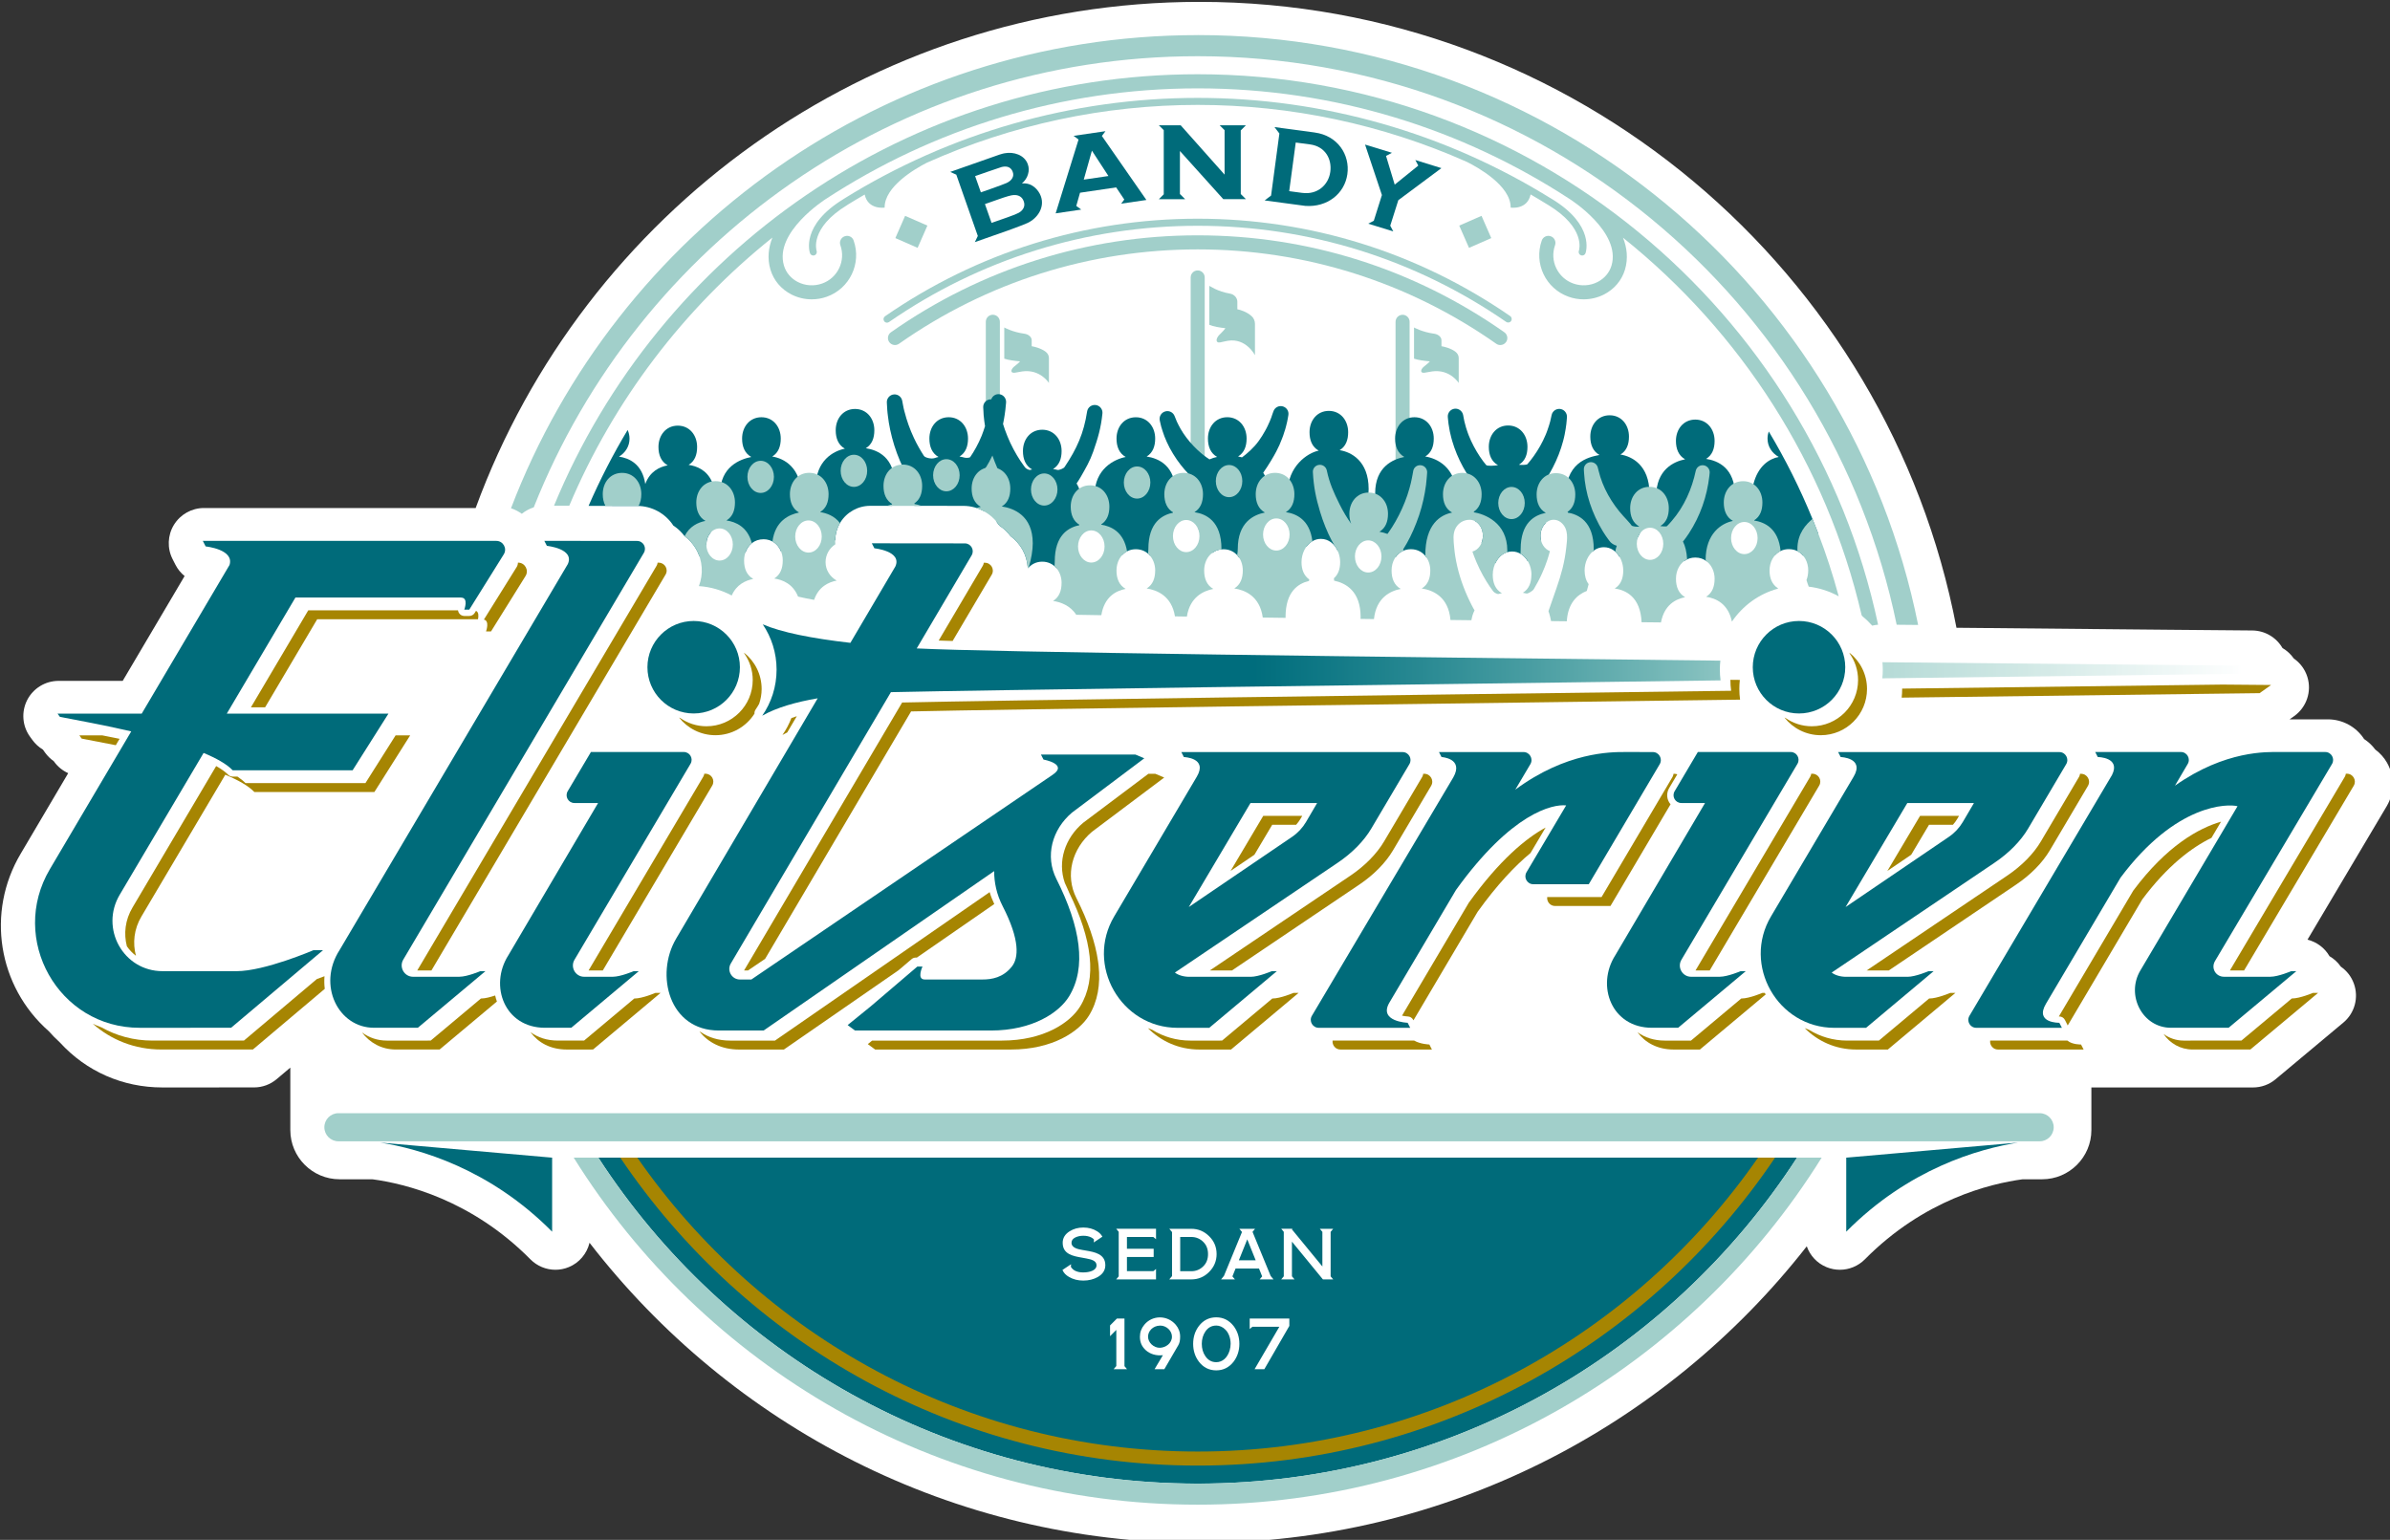
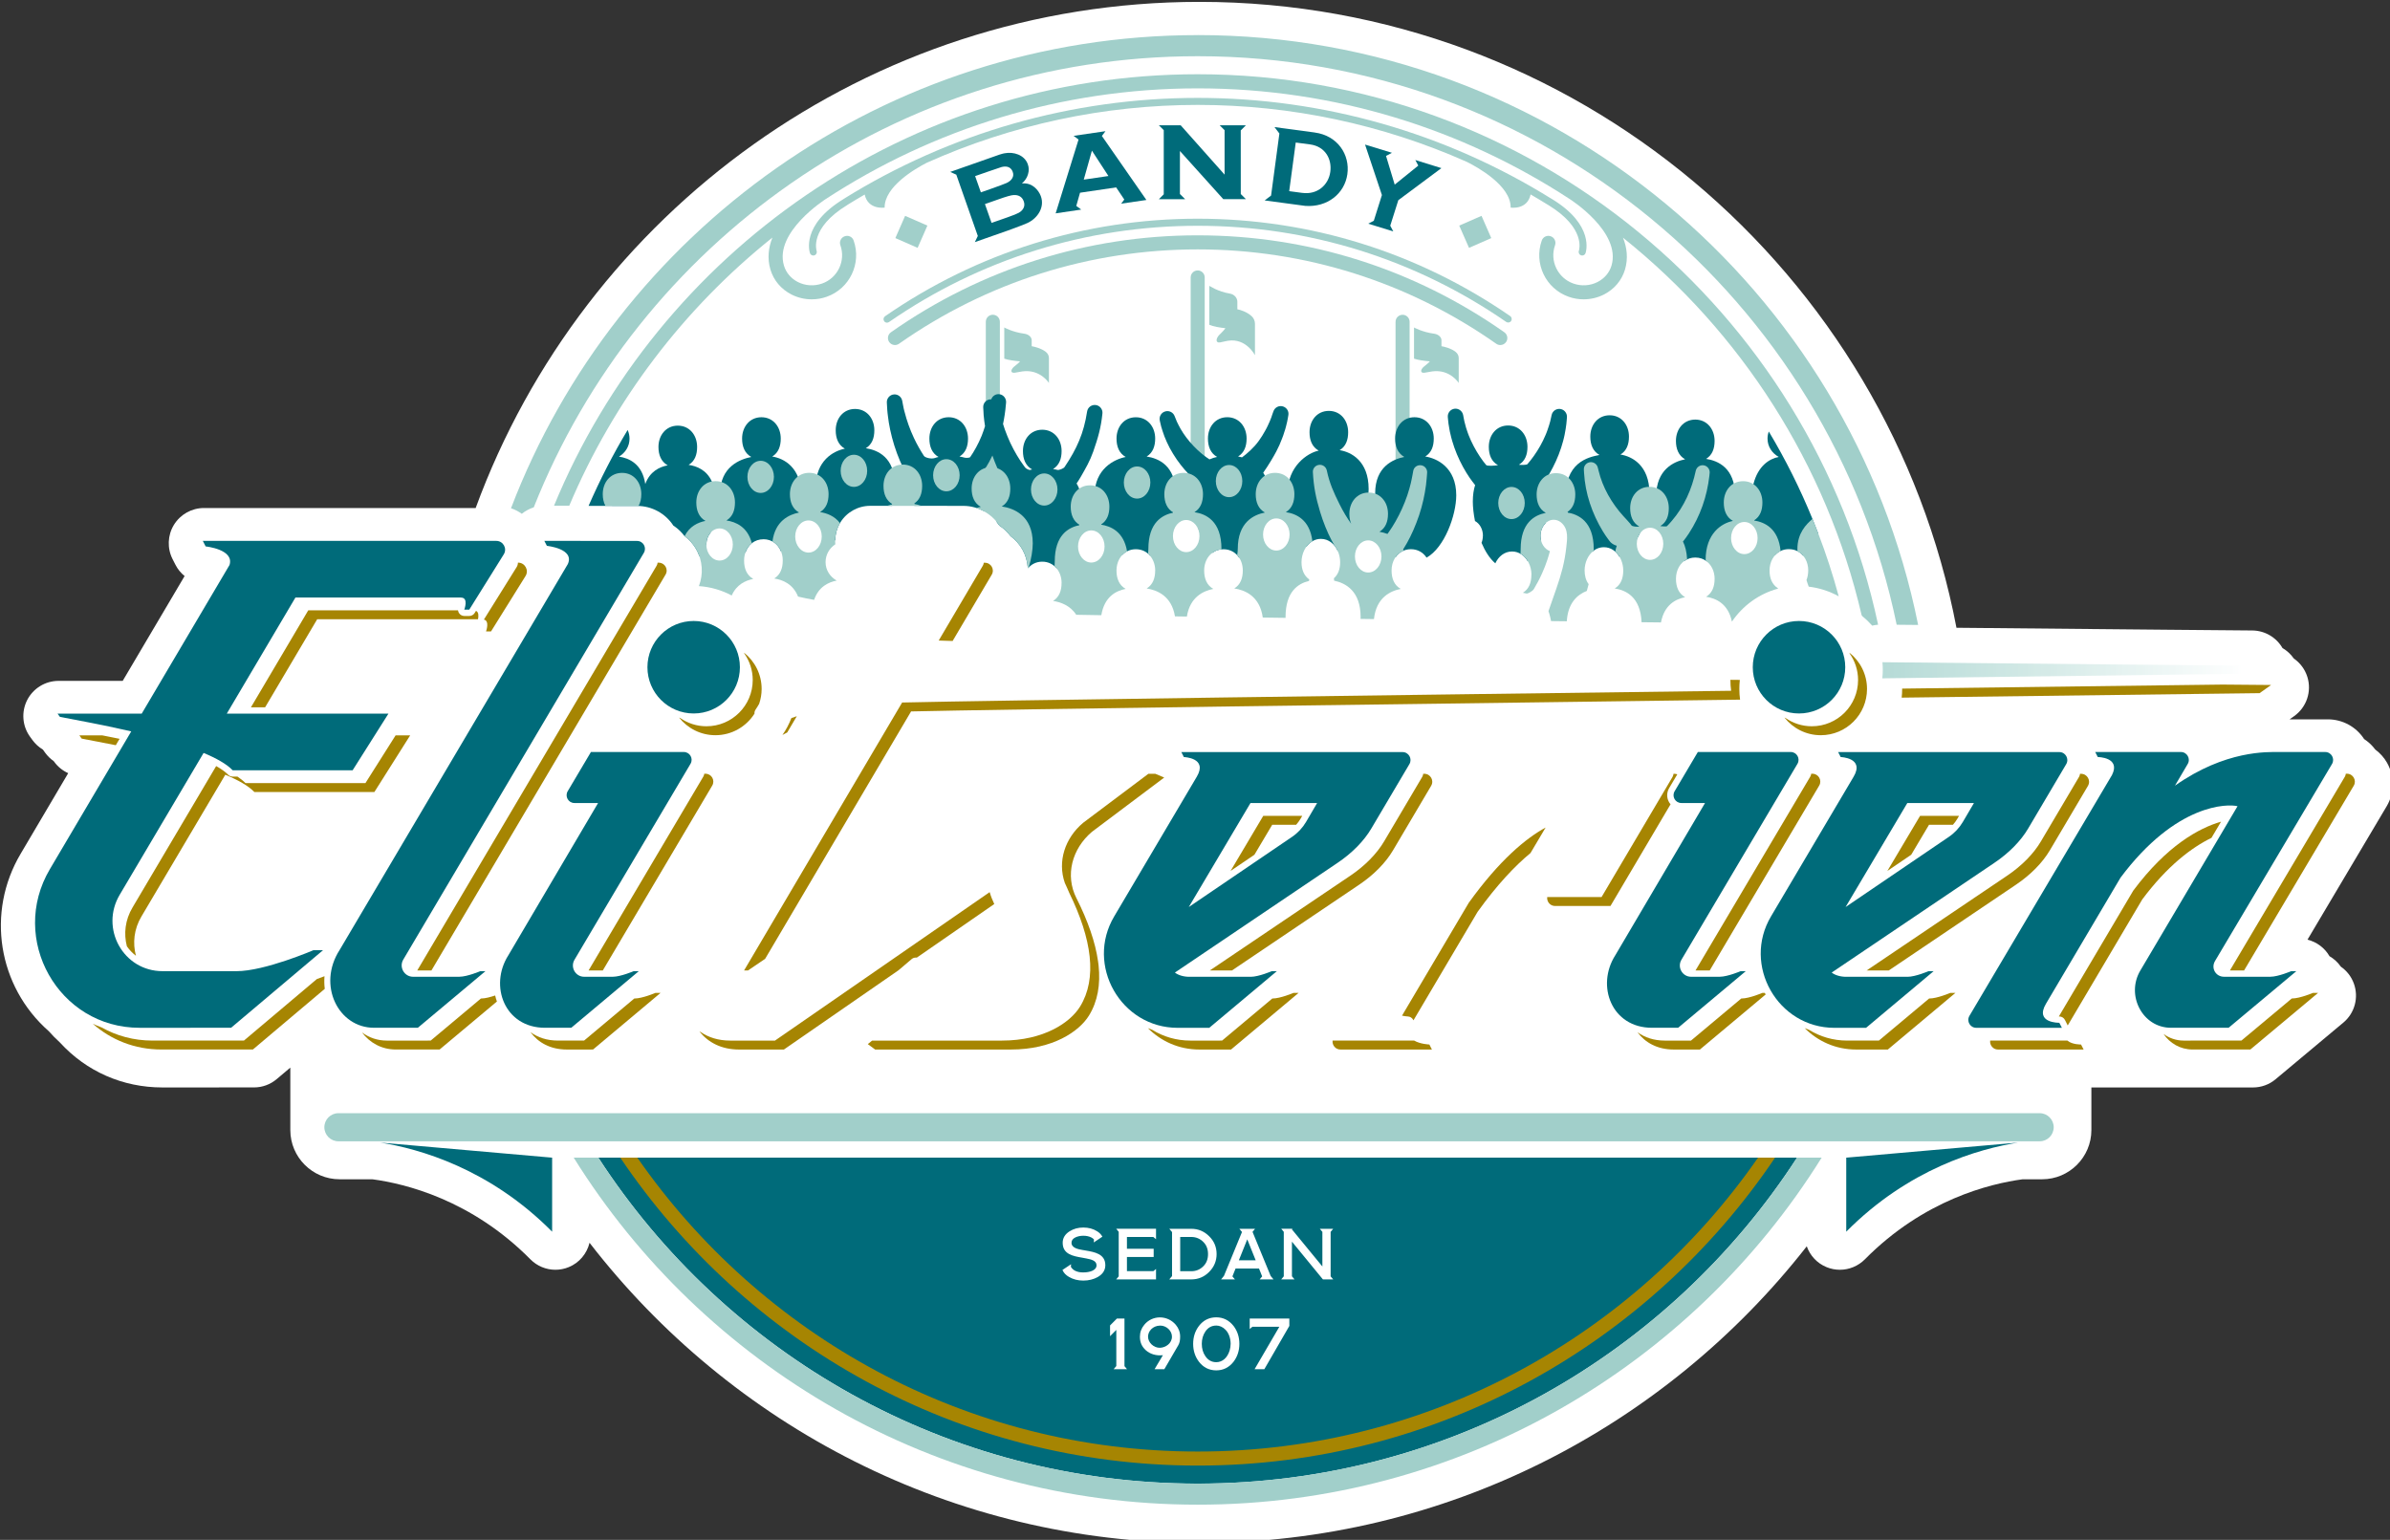
<svg xmlns="http://www.w3.org/2000/svg" xmlns:ns1="http://www.inkscape.org/namespaces/inkscape" xmlns:ns2="http://sodipodi.sourceforge.net/DTD/sodipodi-0.dtd" width="79.375mm" height="51.146mm" viewBox="0 0 79.375 51.146" version="1.1" id="svg38050" ns1:version="0.92.4 (5da689c313, 2019-01-14)" ns2:docname="Elitserien (Bandy) logo.svg">
  <rect x="0" y="0" width="79.375" height="51.146" fill="#333333" stroke="none" />
  <defs id="defs38044">
    <clipPath id="clip139">
-       <path ns1:connector-curvature="0" d="m 230,378 h 135 v 63 H 230 Z m 0,0" id="path11364" />
-     </clipPath>
+       </clipPath>
    <clipPath id="clip140">
      <path ns1:connector-curvature="0" d="m 256.766,378.875 c 0,0 3.535,0.348 2.66,2.301 l -5.703,9.684 c -4.922,-0.562 -8.762,-1.336 -11.109,-2.348 1.105,1.637 1.754,3.621 1.754,5.742 0,2.168 -0.668,4.184 -1.82,5.844 1.828,-1.051 4.359,-1.75 7.031,-2.207 l -17.949,30.477 c -2.68,4.543 -0.91,11.637 5.418,11.637 h 5.68 l 29.219,-20.207 c 0,1.441 0.309,2.941 1.074,4.434 2.215,4.312 2.039,6.574 1.168,7.668 -1.113,1.398 -2.531,1.637 -3.727,1.637 h -7.312 c -1.062,0 -0.285,-1.641 -0.285,-1.641 h -0.652 l -5.895,5.031 -2.941,2.391 0.934,0.688 h 17.203 c 5.352,0 8.68,-2.297 9.926,-4.32 2.254,-3.664 1.465,-8.812 -1.602,-14.891 -1.461,-2.891 -0.562,-6.27 1.98,-8.418 l 9.16,-6.879 -1.133,-0.48 H 277.875 l 0.328,0.637 c 0,0 3.184,0.57 1.148,1.938 l -38.18,25.945 h -1.449 c -1.043,0 -1.688,-1.141 -1.156,-2.031 l 20.293,-34.395 c 11.453,-0.262 61.969,-0.934 105.168,-1.492 -0.062,-0.445 -0.09,-0.898 -0.09,-1.363 0,-0.387 0.019,-0.766 0.062,-1.141 -43.191,-0.469 -92.801,-1.074 -101.867,-1.551 l 6.961,-11.801 c 0.395,-0.668 -0.086,-1.512 -0.859,-1.512 l -11.793,-0.012 z m 0,0" id="path11367" />
    </clipPath>
    <linearGradient id="linear34" gradientUnits="userSpaceOnUse" x1="0.531" y1="0" x2="1.605" y2="0" gradientTransform="matrix(-125.793,0,0,-125.793,430.812,409.122)">
      <stop offset="0" style="stop-color:rgb(54.326%,76.732%,75.72%);stop-opacity:1;" id="stop11370" />
      <stop offset="0.004" style="stop-color:rgb(53.844%,76.457%,75.546%);stop-opacity:1;" id="stop11372" />
      <stop offset="0.008" style="stop-color:rgb(53.362%,76.183%,75.371%);stop-opacity:1;" id="stop11374" />
      <stop offset="0.012" style="stop-color:rgb(52.768%,75.868%,75.099%);stop-opacity:1;" id="stop11376" />
      <stop offset="0.016" style="stop-color:rgb(52.174%,75.554%,74.828%);stop-opacity:1;" id="stop11378" />
      <stop offset="0.02" style="stop-color:rgb(51.471%,75.102%,74.411%);stop-opacity:1;" id="stop11380" />
      <stop offset="0.023" style="stop-color:rgb(50.771%,74.654%,73.996%);stop-opacity:1;" id="stop11382" />
      <stop offset="0.027" style="stop-color:rgb(50.142%,74.307%,73.682%);stop-opacity:1;" id="stop11384" />
      <stop offset="0.031" style="stop-color:rgb(49.513%,73.961%,73.366%);stop-opacity:1;" id="stop11386" />
      <stop offset="0.035" style="stop-color:rgb(48.904%,73.645%,73.198%);stop-opacity:1;" id="stop11388" />
      <stop offset="0.039" style="stop-color:rgb(48.297%,73.331%,73.03%);stop-opacity:1;" id="stop11390" />
      <stop offset="0.043" style="stop-color:rgb(47.835%,73.058%,72.765%);stop-opacity:1;" id="stop11392" />
      <stop offset="0.047" style="stop-color:rgb(47.375%,72.786%,72.501%);stop-opacity:1;" id="stop11394" />
      <stop offset="0.051" style="stop-color:rgb(46.797%,72.476%,72.215%);stop-opacity:1;" id="stop11396" />
      <stop offset="0.055" style="stop-color:rgb(46.223%,72.166%,71.931%);stop-opacity:1;" id="stop11398" />
      <stop offset="0.059" style="stop-color:rgb(45.546%,71.722%,71.526%);stop-opacity:1;" id="stop11400" />
      <stop offset="0.062" style="stop-color:rgb(44.873%,71.278%,71.121%);stop-opacity:1;" id="stop11402" />
      <stop offset="0.066" style="stop-color:rgb(44.269%,70.949%,70.941%);stop-opacity:1;" id="stop11404" />
      <stop offset="0.07" style="stop-color:rgb(43.666%,70.619%,70.76%);stop-opacity:1;" id="stop11406" />
      <stop offset="0.074" style="stop-color:rgb(43.077%,70.306%,70.5%);stop-opacity:1;" id="stop11408" />
      <stop offset="0.078" style="stop-color:rgb(42.491%,69.994%,70.241%);stop-opacity:1;" id="stop11410" />
      <stop offset="0.082" style="stop-color:rgb(42.053%,69.728%,69.965%);stop-opacity:1;" id="stop11412" />
      <stop offset="0.086" style="stop-color:rgb(41.615%,69.463%,69.69%);stop-opacity:1;" id="stop11414" />
      <stop offset="0.09" style="stop-color:rgb(40.982%,69.035%,69.411%);stop-opacity:1;" id="stop11416" />
      <stop offset="0.094" style="stop-color:rgb(40.352%,68.61%,69.13%);stop-opacity:1;" id="stop11418" />
      <stop offset="0.098" style="stop-color:rgb(39.767%,68.285%,68.86%);stop-opacity:1;" id="stop11420" />
      <stop offset="0.102" style="stop-color:rgb(39.185%,67.958%,68.587%);stop-opacity:1;" id="stop11422" />
      <stop offset="0.105" style="stop-color:rgb(38.614%,67.65%,68.318%);stop-opacity:1;" id="stop11424" />
      <stop offset="0.109" style="stop-color:rgb(38.045%,67.343%,68.05%);stop-opacity:1;" id="stop11426" />
      <stop offset="0.113" style="stop-color:rgb(37.624%,67.084%,67.783%);stop-opacity:1;" id="stop11428" />
      <stop offset="0.117" style="stop-color:rgb(37.202%,66.823%,67.513%);stop-opacity:1;" id="stop11430" />
      <stop offset="0.121" style="stop-color:rgb(36.656%,66.528%,67.365%);stop-opacity:1;" id="stop11432" />
      <stop offset="0.125" style="stop-color:rgb(36.113%,66.234%,67.215%);stop-opacity:1;" id="stop11434" />
      <stop offset="0.129" style="stop-color:rgb(35.487%,65.802%,66.84%);stop-opacity:1;" id="stop11436" />
      <stop offset="0.133" style="stop-color:rgb(34.863%,65.372%,66.466%);stop-opacity:1;" id="stop11438" />
      <stop offset="0.137" style="stop-color:rgb(34.305%,65.056%,66.193%);stop-opacity:1;" id="stop11440" />
      <stop offset="0.141" style="stop-color:rgb(33.746%,64.74%,65.919%);stop-opacity:1;" id="stop11442" />
      <stop offset="0.145" style="stop-color:rgb(33.197%,64.439%,65.662%);stop-opacity:1;" id="stop11444" />
      <stop offset="0.148" style="stop-color:rgb(32.649%,64.14%,65.405%);stop-opacity:1;" id="stop11446" />
      <stop offset="0.152" style="stop-color:rgb(32.249%,63.892%,65.26%);stop-opacity:1;" id="stop11448" />
      <stop offset="0.156" style="stop-color:rgb(31.85%,63.644%,65.114%);stop-opacity:1;" id="stop11450" />
      <stop offset="0.16" style="stop-color:rgb(31.322%,63.35%,64.87%);stop-opacity:1;" id="stop11452" />
      <stop offset="0.164" style="stop-color:rgb(30.795%,63.057%,64.626%);stop-opacity:1;" id="stop11454" />
      <stop offset="0.168" style="stop-color:rgb(30.197%,62.631%,64.247%);stop-opacity:1;" id="stop11456" />
      <stop offset="0.172" style="stop-color:rgb(29.604%,62.207%,63.87%);stop-opacity:1;" id="stop11458" />
      <stop offset="0.176" style="stop-color:rgb(29.068%,61.908%,63.722%);stop-opacity:1;" id="stop11460" />
      <stop offset="0.18" style="stop-color:rgb(28.534%,61.607%,63.573%);stop-opacity:1;" id="stop11462" />
      <stop offset="0.184" style="stop-color:rgb(28.008%,61.314%,63.333%);stop-opacity:1;" id="stop11464" />
      <stop offset="0.188" style="stop-color:rgb(27.481%,61.023%,63.095%);stop-opacity:1;" id="stop11466" />
      <stop offset="0.191" style="stop-color:rgb(27.103%,60.777%,62.845%);stop-opacity:1;" id="stop11468" />
      <stop offset="0.195" style="stop-color:rgb(26.724%,60.532%,62.598%);stop-opacity:1;" id="stop11470" />
      <stop offset="0.199" style="stop-color:rgb(26.16%,60.115%,62.225%);stop-opacity:1;" id="stop11472" />
      <stop offset="0.203" style="stop-color:rgb(25.598%,59.698%,61.853%);stop-opacity:1;" id="stop11474" />
      <stop offset="0.207" style="stop-color:rgb(25.081%,59.407%,61.714%);stop-opacity:1;" id="stop11476" />
      <stop offset="0.211" style="stop-color:rgb(24.567%,59.114%,61.574%);stop-opacity:1;" id="stop11478" />
      <stop offset="0.215" style="stop-color:rgb(24.057%,58.827%,61.339%);stop-opacity:1;" id="stop11480" />
      <stop offset="0.219" style="stop-color:rgb(23.549%,58.54%,61.105%);stop-opacity:1;" id="stop11482" />
      <stop offset="0.223" style="stop-color:rgb(23.042%,58.255%,60.867%);stop-opacity:1;" id="stop11484" />
      <stop offset="0.227" style="stop-color:rgb(22.539%,57.97%,60.629%);stop-opacity:1;" id="stop11486" />
      <stop offset="0.23" style="stop-color:rgb(22.182%,57.732%,60.39%);stop-opacity:1;" id="stop11488" />
      <stop offset="0.234" style="stop-color:rgb(21.825%,57.494%,60.152%);stop-opacity:1;" id="stop11490" />
      <stop offset="0.238" style="stop-color:rgb(21.286%,57.086%,59.895%);stop-opacity:1;" id="stop11492" />
      <stop offset="0.242" style="stop-color:rgb(20.75%,56.68%,59.637%);stop-opacity:1;" id="stop11494" />
      <stop offset="0.246" style="stop-color:rgb(20.258%,56.395%,59.404%);stop-opacity:1;" id="stop11496" />
      <stop offset="0.25" style="stop-color:rgb(19.765%,56.108%,59.171%);stop-opacity:1;" id="stop11498" />
      <stop offset="0.254" style="stop-color:rgb(19.276%,55.829%,58.94%);stop-opacity:1;" id="stop11500" />
      <stop offset="0.258" style="stop-color:rgb(18.79%,55.548%,58.711%);stop-opacity:1;" id="stop11502" />
      <stop offset="0.262" style="stop-color:rgb(18.306%,55.273%,58.588%);stop-opacity:1;" id="stop11504" />
      <stop offset="0.266" style="stop-color:rgb(17.824%,55%,58.464%);stop-opacity:1;" id="stop11506" />
      <stop offset="0.27" style="stop-color:rgb(17.488%,54.77%,58.235%);stop-opacity:1;" id="stop11508" />
      <stop offset="0.273" style="stop-color:rgb(17.152%,54.538%,58.005%);stop-opacity:1;" id="stop11510" />
      <stop offset="0.277" style="stop-color:rgb(16.64%,54.134%,57.649%);stop-opacity:1;" id="stop11512" />
      <stop offset="0.281" style="stop-color:rgb(16.13%,53.728%,57.292%);stop-opacity:1;" id="stop11514" />
      <stop offset="0.285" style="stop-color:rgb(15.66%,53.453%,57.068%);stop-opacity:1;" id="stop11516" />
      <stop offset="0.289" style="stop-color:rgb(15.19%,53.177%,56.844%);stop-opacity:1;" id="stop11518" />
      <stop offset="0.293" style="stop-color:rgb(14.723%,52.908%,56.725%);stop-opacity:1;" id="stop11520" />
      <stop offset="0.297" style="stop-color:rgb(14.259%,52.64%,56.606%);stop-opacity:1;" id="stop11522" />
      <stop offset="0.301" style="stop-color:rgb(13.797%,52.368%,56.386%);stop-opacity:1;" id="stop11524" />
      <stop offset="0.305" style="stop-color:rgb(13.336%,52.097%,56.166%);stop-opacity:1;" id="stop11526" />
      <stop offset="0.309" style="stop-color:rgb(12.988%,51.744%,55.811%);stop-opacity:1;" id="stop11528" />
      <stop offset="0.312" style="stop-color:rgb(12.643%,51.393%,55.458%);stop-opacity:1;" id="stop11530" />
      <stop offset="0.316" style="stop-color:rgb(12.19%,51.125%,55.243%);stop-opacity:1;" id="stop11532" />
      <stop offset="0.32" style="stop-color:rgb(11.739%,50.856%,55.029%);stop-opacity:1;" id="stop11534" />
      <stop offset="0.324" style="stop-color:rgb(11.29%,50.594%,54.912%);stop-opacity:1;" id="stop11536" />
      <stop offset="0.328" style="stop-color:rgb(10.844%,50.33%,54.794%);stop-opacity:1;" id="stop11538" />
      <stop offset="0.332" style="stop-color:rgb(10.402%,50.066%,54.581%);stop-opacity:1;" id="stop11540" />
      <stop offset="0.336" style="stop-color:rgb(9.962%,49.802%,54.367%);stop-opacity:1;" id="stop11542" />
      <stop offset="0.34" style="stop-color:rgb(9.656%,49.577%,54.15%);stop-opacity:1;" id="stop11544" />
      <stop offset="0.344" style="stop-color:rgb(9.349%,49.353%,53.932%);stop-opacity:1;" id="stop11546" />
      <stop offset="0.348" style="stop-color:rgb(8.891%,48.972%,53.688%);stop-opacity:1;" id="stop11548" />
      <stop offset="0.352" style="stop-color:rgb(8.438%,48.59%,53.445%);stop-opacity:1;" id="stop11550" />
      <stop offset="0.355" style="stop-color:rgb(8.006%,48.329%,53.236%);stop-opacity:1;" id="stop11552" />
      <stop offset="0.359" style="stop-color:rgb(7.576%,48.068%,53.029%);stop-opacity:1;" id="stop11554" />
      <stop offset="0.363" style="stop-color:rgb(7.149%,47.809%,52.821%);stop-opacity:1;" id="stop11556" />
      <stop offset="0.367" style="stop-color:rgb(6.725%,47.551%,52.615%);stop-opacity:1;" id="stop11558" />
      <stop offset="0.371" style="stop-color:rgb(6.308%,47.295%,52.414%);stop-opacity:1;" id="stop11560" />
      <stop offset="0.375" style="stop-color:rgb(5.891%,47.038%,52.213%);stop-opacity:1;" id="stop11562" />
      <stop offset="0.379" style="stop-color:rgb(5.602%,46.82%,52.084%);stop-opacity:1;" id="stop11564" />
      <stop offset="0.383" style="stop-color:rgb(5.31%,46.6%,51.955%);stop-opacity:1;" id="stop11566" />
      <stop offset="0.387" style="stop-color:rgb(4.883%,46.228%,51.63%);stop-opacity:1;" id="stop11568" />
      <stop offset="0.391" style="stop-color:rgb(4.46%,45.857%,51.306%);stop-opacity:1;" id="stop11570" />
      <stop offset="0.395" style="stop-color:rgb(4.05%,45.604%,51.105%);stop-opacity:1;" id="stop11572" />
      <stop offset="0.398" style="stop-color:rgb(3.642%,45.351%,50.905%);stop-opacity:1;" id="stop11574" />
      <stop offset="0.402" style="stop-color:rgb(3.238%,45.099%,50.713%);stop-opacity:1;" id="stop11576" />
      <stop offset="0.406" style="stop-color:rgb(2.834%,44.847%,50.519%);stop-opacity:1;" id="stop11578" />
      <stop offset="0.41" style="stop-color:rgb(2.441%,44.594%,50.395%);stop-opacity:1;" id="stop11580" />
      <stop offset="0.414" style="stop-color:rgb(2.049%,44.341%,50.27%);stop-opacity:1;" id="stop11582" />
      <stop offset="0.418" style="stop-color:rgb(1.77%,44.017%,49.948%);stop-opacity:1;" id="stop11584" />
      <stop offset="0.422" style="stop-color:rgb(1.492%,43.695%,49.625%);stop-opacity:1;" id="stop11586" />
      <stop offset="0.426" style="stop-color:rgb(1.1%,43.448%,49.437%);stop-opacity:1;" id="stop11588" />
      <stop offset="0.43" style="stop-color:rgb(0.71%,43.201%,49.249%);stop-opacity:1;" id="stop11590" />
      <stop offset="0.434" style="stop-color:rgb(0.354%,42.976%,49.152%);stop-opacity:1;" id="stop11592" />
      <stop offset="0.438" style="stop-color:rgb(0%,42.752%,49.051%);stop-opacity:1;" id="stop11594" />
      <stop offset="0.5" style="stop-color:rgb(0%,42.752%,49.051%);stop-opacity:1;" id="stop11596" />
      <stop offset="1" style="stop-color:rgb(0%,42.752%,49.051%);stop-opacity:1;" id="stop11598" />
    </linearGradient>
    <clipPath id="clip137">
      <path ns1:connector-curvature="0" d="m 384,393 h 48 v 3 h -48 z m 0,0" id="path11189" />
    </clipPath>
    <clipPath id="clip138">
      <path ns1:connector-curvature="0" d="m 384.59,394.254 c 0,0.375 -0.019,0.738 -0.062,1.105 25.914,-0.332 45.406,-0.57 45.406,-0.57 l 1.461,-1.035 c 0,0 -20.273,-0.168 -46.848,-0.438 0.023,0.305 0.043,0.625 0.043,0.938" id="path11192" />
    </clipPath>
    <linearGradient id="linear33" gradientUnits="userSpaceOnUse" x1="-0.005" y1="0" x2="0.368" y2="0" gradientTransform="matrix(-125.793,0,0,-125.793,430.812,394.339)">
      <stop offset="0" style="stop-color:rgb(100%,100%,100%);stop-opacity:1;" id="stop11195" />
      <stop offset="0.031" style="stop-color:rgb(99.818%,99.94%,99.988%);stop-opacity:1;" id="stop11197" />
      <stop offset="0.039" style="stop-color:rgb(99.445%,99.782%,99.854%);stop-opacity:1;" id="stop11199" />
      <stop offset="0.047" style="stop-color:rgb(99.037%,99.561%,99.579%);stop-opacity:1;" id="stop11201" />
      <stop offset="0.055" style="stop-color:rgb(98.637%,99.345%,99.31%);stop-opacity:1;" id="stop11203" />
      <stop offset="0.062" style="stop-color:rgb(98.38%,99.223%,99.187%);stop-opacity:1;" id="stop11205" />
      <stop offset="0.078" style="stop-color:rgb(98.111%,99.104%,99.083%);stop-opacity:1;" id="stop11207" />
      <stop offset="0.094" style="stop-color:rgb(97.643%,98.827%,98.701%);stop-opacity:1;" id="stop11209" />
      <stop offset="0.109" style="stop-color:rgb(97.215%,98.593%,98.409%);stop-opacity:1;" id="stop11211" />
      <stop offset="0.117" style="stop-color:rgb(96.953%,98.506%,98.357%);stop-opacity:1;" id="stop11213" />
      <stop offset="0.125" style="stop-color:rgb(96.69%,98.416%,98.232%);stop-opacity:1;" id="stop11215" />
      <stop offset="0.133" style="stop-color:rgb(96.388%,98.312%,98.067%);stop-opacity:1;" id="stop11217" />
      <stop offset="0.141" style="stop-color:rgb(96.098%,98.175%,97.913%);stop-opacity:1;" id="stop11219" />
      <stop offset="0.156" style="stop-color:rgb(95.702%,97.926%,97.697%);stop-opacity:1;" id="stop11221" />
      <stop offset="0.172" style="stop-color:rgb(95.294%,97.71%,97.398%);stop-opacity:1;" id="stop11223" />
      <stop offset="0.188" style="stop-color:rgb(94.885%,97.491%,97.101%);stop-opacity:1;" id="stop11225" />
      <stop offset="0.195" style="stop-color:rgb(94.487%,97.244%,96.889%);stop-opacity:1;" id="stop11227" />
      <stop offset="0.203" style="stop-color:rgb(94.197%,97.107%,96.735%);stop-opacity:1;" id="stop11229" />
      <stop offset="0.211" style="stop-color:rgb(93.898%,97.003%,96.571%);stop-opacity:1;" id="stop11231" />
      <stop offset="0.219" style="stop-color:rgb(93.642%,96.916%,96.451%);stop-opacity:1;" id="stop11233" />
      <stop offset="0.234" style="stop-color:rgb(93.384%,96.831%,96.405%);stop-opacity:1;" id="stop11235" />
      <stop offset="0.25" style="stop-color:rgb(92.963%,96.599%,96.117%);stop-opacity:1;" id="stop11237" />
      <stop offset="0.266" style="stop-color:rgb(92.505%,96.324%,95.746%);stop-opacity:1;" id="stop11239" />
      <stop offset="0.273" style="stop-color:rgb(92.242%,96.21%,95.648%);stop-opacity:1;" id="stop11241" />
      <stop offset="0.281" style="stop-color:rgb(91.983%,96.086%,95.526%);stop-opacity:1;" id="stop11243" />
      <stop offset="0.289" style="stop-color:rgb(91.589%,95.871%,95.267%);stop-opacity:1;" id="stop11245" />
      <stop offset="0.297" style="stop-color:rgb(91.2%,95.659%,95.007%);stop-opacity:1;" id="stop11247" />
      <stop offset="0.312" style="stop-color:rgb(90.871%,95.514%,94.885%);stop-opacity:1;" id="stop11249" />
      <stop offset="0.328" style="stop-color:rgb(90.573%,95.412%,94.753%);stop-opacity:1;" id="stop11251" />
      <stop offset="0.344" style="stop-color:rgb(90.213%,95.239%,94.482%);stop-opacity:1;" id="stop11253" />
      <stop offset="0.359" style="stop-color:rgb(89.723%,94.958%,94.199%);stop-opacity:1;" id="stop11255" />
      <stop offset="0.367" style="stop-color:rgb(89.301%,94.748%,93.98%);stop-opacity:1;" id="stop11257" />
      <stop offset="0.375" style="stop-color:rgb(89.006%,94.646%,93.823%);stop-opacity:1;" id="stop11259" />
      <stop offset="0.391" style="stop-color:rgb(88.589%,94.421%,93.608%);stop-opacity:1;" id="stop11261" />
      <stop offset="0.406" style="stop-color:rgb(88.132%,94.151%,93.329%);stop-opacity:1;" id="stop11263" />
      <stop offset="0.422" style="stop-color:rgb(87.794%,94.002%,93.085%);stop-opacity:1;" id="stop11265" />
      <stop offset="0.438" style="stop-color:rgb(87.482%,93.89%,92.963%);stop-opacity:1;" id="stop11267" />
      <stop offset="0.445" style="stop-color:rgb(87.109%,93.716%,92.798%);stop-opacity:1;" id="stop11269" />
      <stop offset="0.453" style="stop-color:rgb(86.697%,93.484%,92.514%);stop-opacity:1;" id="stop11271" />
      <stop offset="0.469" style="stop-color:rgb(86.284%,93.28%,92.305%);stop-opacity:1;" id="stop11273" />
      <stop offset="0.484" style="stop-color:rgb(85.875%,93.079%,92.101%);stop-opacity:1;" id="stop11275" />
      <stop offset="0.5" style="stop-color:rgb(85.431%,92.81%,91.745%);stop-opacity:1;" id="stop11277" />
      <stop offset="0.516" style="stop-color:rgb(85.043%,92.604%,91.515%);stop-opacity:1;" id="stop11279" />
      <stop offset="0.523" style="stop-color:rgb(84.72%,92.462%,91.399%);stop-opacity:1;" id="stop11281" />
      <stop offset="0.531" style="stop-color:rgb(84.338%,92.252%,91.15%);stop-opacity:1;" id="stop11283" />
      <stop offset="0.539" style="stop-color:rgb(83.958%,92.043%,90.901%);stop-opacity:1;" id="stop11285" />
      <stop offset="0.547" style="stop-color:rgb(83.71%,91.922%,90.787%);stop-opacity:1;" id="stop11287" />
      <stop offset="0.562" style="stop-color:rgb(83.492%,91.85%,90.733%);stop-opacity:1;" id="stop11289" />
      <stop offset="0.578" style="stop-color:rgb(83.197%,91.745%,90.541%);stop-opacity:1;" id="stop11291" />
      <stop offset="0.594" style="stop-color:rgb(82.79%,91.515%,90.266%);stop-opacity:1;" id="stop11293" />
      <stop offset="0.602" style="stop-color:rgb(82.391%,91.269%,90.065%);stop-opacity:1;" id="stop11295" />
      <stop offset="0.609" style="stop-color:rgb(82.109%,91.148%,89.922%);stop-opacity:1;" id="stop11297" />
      <stop offset="0.617" style="stop-color:rgb(81.819%,91.048%,89.772%);stop-opacity:1;" id="stop11299" />
      <stop offset="0.625" style="stop-color:rgb(81.543%,90.915%,89.633%);stop-opacity:1;" id="stop11301" />
      <stop offset="0.641" style="stop-color:rgb(81.172%,90.677%,89.435%);stop-opacity:1;" id="stop11303" />
      <stop offset="0.656" style="stop-color:rgb(80.786%,90.466%,89.16%);stop-opacity:1;" id="stop11305" />
      <stop offset="0.672" style="stop-color:rgb(80.496%,90.366%,88.992%);stop-opacity:1;" id="stop11307" />
      <stop offset="0.68" style="stop-color:rgb(80.261%,90.283%,88.948%);stop-opacity:1;" id="stop11309" />
      <stop offset="0.688" style="stop-color:rgb(79.974%,90.137%,88.797%);stop-opacity:1;" id="stop11311" />
      <stop offset="0.695" style="stop-color:rgb(79.576%,89.911%,88.525%);stop-opacity:1;" id="stop11313" />
      <stop offset="0.703" style="stop-color:rgb(79.245%,89.732%,88.327%);stop-opacity:1;" id="stop11315" />
      <stop offset="0.719" style="stop-color:rgb(78.97%,89.621%,88.258%);stop-opacity:1;" id="stop11317" />
      <stop offset="0.734" style="stop-color:rgb(78.575%,89.406%,88.127%);stop-opacity:1;" id="stop11319" />
      <stop offset="0.75" style="stop-color:rgb(78.146%,89.146%,87.868%);stop-opacity:1;" id="stop11321" />
      <stop offset="0.758" style="stop-color:rgb(77.895%,89.027%,87.662%);stop-opacity:1;" id="stop11323" />
      <stop offset="0.766" style="stop-color:rgb(77.695%,88.959%,87.573%);stop-opacity:1;" id="stop11325" />
      <stop offset="0.773" style="stop-color:rgb(77.423%,88.87%,87.549%);stop-opacity:1;" id="stop11327" />
      <stop offset="0.781" style="stop-color:rgb(77.138%,88.77%,87.514%);stop-opacity:1;" id="stop11329" />
      <stop offset="0.797" style="stop-color:rgb(76.747%,88.538%,87.224%);stop-opacity:1;" id="stop11331" />
      <stop offset="0.812" style="stop-color:rgb(76.334%,88.287%,86.909%);stop-opacity:1;" id="stop11333" />
      <stop offset="0.828" style="stop-color:rgb(75.972%,88.101%,86.72%);stop-opacity:1;" id="stop11335" />
      <stop offset="0.844" style="stop-color:rgb(75.514%,87.828%,86.382%);stop-opacity:1;" id="stop11337" />
      <stop offset="0.852" style="stop-color:rgb(75.116%,87.624%,86.176%);stop-opacity:1;" id="stop11339" />
      <stop offset="0.859" style="stop-color:rgb(74.831%,87.532%,86.166%);stop-opacity:1;" id="stop11341" />
      <stop offset="0.875" style="stop-color:rgb(74.535%,87.431%,86.035%);stop-opacity:1;" id="stop11343" />
      <stop offset="0.891" style="stop-color:rgb(74.173%,87.25%,85.779%);stop-opacity:1;" id="stop11345" />
      <stop offset="0.906" style="stop-color:rgb(73.753%,86.992%,85.521%);stop-opacity:1;" id="stop11347" />
      <stop offset="0.922" style="stop-color:rgb(73.387%,86.801%,85.258%);stop-opacity:1;" id="stop11349" />
      <stop offset="0.93" style="stop-color:rgb(73.038%,86.632%,85.06%);stop-opacity:1;" id="stop11351" />
      <stop offset="0.938" style="stop-color:rgb(72.652%,86.417%,84.93%);stop-opacity:1;" id="stop11353" />
      <stop offset="0.953" style="stop-color:rgb(72.258%,86.218%,84.735%);stop-opacity:1;" id="stop11355" />
      <stop offset="0.969" style="stop-color:rgb(71.916%,86.078%,84.531%);stop-opacity:1;" id="stop11357" />
      <stop offset="0.984" style="stop-color:rgb(71.614%,85.96%,84.409%);stop-opacity:1;" id="stop11359" />
      <stop offset="1" style="stop-color:rgb(71.211%,85.716%,84.108%);stop-opacity:1;" id="stop11361" />
    </linearGradient>
    <clipPath id="clip136">
      <path ns1:connector-curvature="0" d="M 146.039,309.609 H 449.234 V 504.977 H 146.039 Z m 0,0" id="path11186" />
    </clipPath>
  </defs>
  <ns2:namedview id="base" pagecolor="#ffffff" bordercolor="#666666" borderopacity="1.0" ns1:pageopacity="0.0" ns1:pageshadow="2" ns1:zoom="1.979899" ns1:cx="150" ns1:cy="96.654156" ns1:document-units="mm" ns1:current-layer="layer1" showgrid="false" ns1:pagecheckerboard="true" ns1:window-width="1366" ns1:window-height="705" ns1:window-x="-8" ns1:window-y="-8" ns1:window-maximized="1" />
  <g ns1:label="Layer 1" ns1:groupmode="layer" id="layer1" transform="translate(-52.917,-123.26)">
    <g clip-path="url(#clip136)" id="g37478" transform="matrix(0.262,0,0,0.262,14.684,42.206)" style="clip-rule:nonzero;stroke-width:1.348">
      <path style="fill:#ffffff;fill-opacity:1;fill-rule:nonzero;stroke:none;stroke-width:1.348" d="m 448.52,406.074 c -0.383,-0.672 -0.898,-1.242 -1.5,-1.688 -0.09,-0.121 -0.188,-0.238 -0.289,-0.355 -0.332,-0.379 -0.711,-0.703 -1.125,-0.973 -1,-1.551 -2.734,-2.5 -4.59,-2.5 h -4.855 l 0.566,-0.402 c 1.582,-1.121 2.262,-3.129 1.684,-4.977 -0.305,-0.973 -0.922,-1.785 -1.719,-2.336 -0.379,-0.543 -0.867,-0.996 -1.434,-1.324 -0.777,-1.344 -2.223,-2.211 -3.824,-2.227 0,0 -15.668,-0.129 -37.504,-0.344 -8.605,-45.125 -48.355,-79.344 -95.949,-79.344 -42.094,0 -78.055,26.762 -91.758,64.164 h -34.445 c -1.551,0 -2.992,0.809 -3.805,2.133 -0.809,1.324 -0.871,2.977 -0.164,4.359 l 0.359,0.703 c 0.285,0.562 0.684,1.047 1.16,1.43 l -7.848,13.289 h -8.133 c -1.676,0 -3.211,0.941 -3.977,2.434 -0.758,1.496 -0.621,3.289 0.363,4.645 l 0.301,0.414 c 0.359,0.492 0.812,0.906 1.328,1.215 l 0.293,0.406 c 0.301,0.414 0.664,0.77 1.078,1.055 l 0.059,0.082 c 0.461,0.633 1.078,1.133 1.781,1.449 l -6.023,10.207 c -4.402,7.422 -2.895,16.82 3.562,22.504 0.434,0.492 0.902,0.969 1.398,1.418 3.367,3.688 7.973,5.711 13,5.711 h 0.023 l 11.59,-0.004 c 1.055,0 2.07,-0.371 2.875,-1.051 l 1.73,-1.461 v 7.914 c 0,3.445 2.801,6.242 6.246,6.242 h 4.152 c 4.164,0.555 12.562,2.594 20.035,10.148 0.852,0.863 2,1.324 3.168,1.324 0.574,0 1.148,-0.109 1.695,-0.336 1.344,-0.551 2.301,-1.715 2.633,-3.086 17.879,23.133 45.887,38.062 77.32,38.062 31.23,0 59.082,-14.734 76.977,-37.613 0.414,1.172 1.305,2.148 2.5,2.637 0.547,0.227 1.125,0.336 1.695,0.336 1.168,0 2.316,-0.461 3.172,-1.324 7.449,-7.535 15.812,-9.586 20,-10.148 h 2.469 c 3.441,0 6.242,-2.797 6.242,-6.242 v -5.398 h 20.488 c 1.047,0 2.059,-0.367 2.859,-1.039 l 8.598,-7.188 c 1.438,-1.203 1.969,-3.176 1.328,-4.941 -0.32,-0.891 -0.91,-1.633 -1.652,-2.145 -0.379,-0.547 -0.871,-1 -1.438,-1.328 -0.605,-1.051 -1.617,-1.805 -2.789,-2.094 l 10.043,-16.922 c 1,-1.684 1.016,-3.789 0.047,-5.492" id="path37476" ns1:connector-curvature="0" />
    </g>
    <path style="fill:#006b7a;fill-opacity:1;fill-rule:nonzero;stroke:none;stroke-width:0.353" d="m 97.195,165.755 h -0.341 l -0.004,-0.004 -1.026,-1.251 v 1.151 l 0.086,0.103 H 95.468 l 0.085,-0.102 v -1.478 l -0.084,-0.102 h 0.382 l -0.031,0.016 1.015,1.236 V 164.175 l -0.085,-0.102 h 0.444 l -0.085,0.102 v 1.478 z m -1.457,1.544 -0.002,0.003 -0.829,1.435 H 94.583 l 0.823,-1.411 h -0.894 l -0.091,0.076 v -0.348 h 1.316 z m -1.853,1.189 c -0.149,0.191 -0.343,0.287 -0.575,0.287 -0.235,0 -0.427,-0.096 -0.575,-0.287 -0.128,-0.168 -0.192,-0.368 -0.192,-0.594 0,-0.227 0.064,-0.426 0.192,-0.594 0.146,-0.19 0.34,-0.287 0.575,-0.287 0.232,0 0.425,0.097 0.575,0.287 0.128,0.168 0.193,0.367 0.193,0.594 0,0.225 -0.065,0.425 -0.193,0.594 m -2.135,-2.734 0.092,-0.11 v -1.462 l -0.091,-0.109 h 0.731 c 0.229,0 0.427,0.083 0.59,0.245 0.166,0.161 0.25,0.361 0.25,0.595 0,0.229 -0.084,0.429 -0.25,0.595 -0.163,0.164 -0.361,0.246 -0.59,0.246 z m 0.3,2.185 -0.464,0.797 h -0.324 l 0.01,-0.017 0.266,-0.448 c -0.22,0.025 -0.426,-0.036 -0.57,-0.167 -0.134,-0.124 -0.193,-0.262 -0.193,-0.448 0,-0.148 0.049,-0.281 0.145,-0.395 0.125,-0.154 0.311,-0.243 0.51,-0.246 h 0.007 c 0.204,0 0.396,0.09 0.529,0.246 0.096,0.114 0.145,0.246 0.145,0.395 0,0.122 -0.018,0.209 -0.061,0.283 m -2.147,0.797 0.088,-0.105 v -1.2 l -0.208,0.21 v -0.358 l 0.229,-0.23 h 0.25 v 1.581 l 0.084,0.102 z m -0.528,-3.061 c -0.14,0.078 -0.301,0.118 -0.479,0.118 -0.182,0 -0.337,-0.04 -0.476,-0.121 -0.102,-0.058 -0.174,-0.133 -0.214,-0.224 l -0.004,-0.009 0.009,-0.005 0.277,-0.184 -0.006,0.086 c 0.033,0.058 0.095,0.114 0.16,0.14 0.086,0.035 0.147,0.046 0.254,0.046 0.11,0 0.209,-0.017 0.292,-0.052 0.097,-0.042 0.146,-0.104 0.146,-0.187 0,-0.157 -0.193,-0.195 -0.322,-0.221 l -0.013,-0.003 c -0.044,-0.009 -0.091,-0.017 -0.139,-0.026 -0.305,-0.053 -0.65,-0.112 -0.65,-0.496 0,-0.157 0.078,-0.286 0.231,-0.382 0.135,-0.084 0.283,-0.124 0.455,-0.124 0.172,0 0.326,0.041 0.457,0.124 0.076,0.047 0.132,0.104 0.17,0.171 l 0.005,0.009 -0.009,0.006 -0.277,0.185 0.007,-0.097 c -0.024,-0.028 -0.052,-0.051 -0.088,-0.068 -0.077,-0.039 -0.164,-0.057 -0.265,-0.057 -0.097,0 -0.185,0.018 -0.262,0.054 -0.088,0.043 -0.131,0.101 -0.131,0.179 0,0.175 0.224,0.215 0.372,0.241 l 0.027,0.004 c 0.026,0.005 0.05,0.009 0.077,0.014 0.288,0.049 0.647,0.111 0.647,0.486 0,0.165 -0.084,0.297 -0.252,0.393 m 0.614,-1.603 h 1.322 v 0.347 l -0.091,-0.075 H 90.344 v 0.393 h 0.888 v 0.272 H 90.344 v 0.471 h 0.878 l 0.088,-0.073 v 0.347 H 89.987 l 0.084,-0.101 V 164.173 Z m 3.578,1.565 0.599,-1.458 -0.088,-0.106 h 0.522 l -0.084,0.102 0.603,1.466 0.094,0.114 H 94.751 l 0.084,-0.101 -0.105,-0.262 H 93.952 l -0.105,0.262 0.085,0.101 h -0.462 z m -20.778,-3.927 c 4.225,6.515 11.562,10.827 19.907,10.827 8.344,0 15.679,-4.311 19.904,-10.827 z m 0,0" id="path37480" ns1:connector-curvature="0" />
    <path style="fill:#006b7a;fill-opacity:1;fill-rule:nonzero;stroke:none;stroke-width:0.353" d="m 93.31,167.287 c -0.152,0 -0.274,0.067 -0.361,0.197 -0.079,0.116 -0.119,0.254 -0.119,0.41 0,0.159 0.04,0.297 0.119,0.41 0.089,0.132 0.211,0.199 0.361,0.199 0.206,0 0.371,-0.145 0.445,-0.39 0.021,-0.072 0.033,-0.147 0.033,-0.22 0,-0.183 -0.063,-0.358 -0.169,-0.466 -0.088,-0.091 -0.197,-0.141 -0.309,-0.141" id="path37482" ns1:connector-curvature="0" />
    <path style="fill:#006b7a;fill-opacity:1;fill-rule:nonzero;stroke:none;stroke-width:0.353" d="m 92.481,164.345 h -0.368 v 1.137 h 0.368 c 0.156,0 0.292,-0.056 0.401,-0.166 0.104,-0.104 0.155,-0.236 0.155,-0.403 0,-0.166 -0.051,-0.298 -0.155,-0.402 -0.11,-0.11 -0.245,-0.167 -0.401,-0.167" id="path37484" ns1:connector-curvature="0" />
    <path style="fill:#006b7a;fill-opacity:1;fill-rule:nonzero;stroke:none;stroke-width:0.353" d="m 94.34,164.423 -0.279,0.696 h 0.559 z m 0,0" id="path37486" ns1:connector-curvature="0" />
    <path style="fill:#006b7a;fill-opacity:1;fill-rule:nonzero;stroke:none;stroke-width:0.353" d="m 91.442,167.288 c -0.249,0.007 -0.397,0.192 -0.397,0.367 0,0.093 0.041,0.184 0.115,0.256 0.078,0.075 0.181,0.117 0.281,0.114 0.191,-0.006 0.398,-0.149 0.398,-0.369 0,-0.093 -0.04,-0.183 -0.112,-0.253 -0.075,-0.073 -0.174,-0.115 -0.274,-0.115 z m 0,0" id="path37488" ns1:connector-curvature="0" />
    <path style="fill:#a1cfca;fill-opacity:1;fill-rule:nonzero;stroke:none;stroke-width:0.353" d="m 99.499,133.715 c -0.129,0 -0.234,0.105 -0.234,0.234 v 6.561 c 0,0.129 0.105,0.234 0.234,0.234 0.129,0 0.233,-0.105 0.233,-0.234 v -6.561 c 0,-0.129 -0.104,-0.234 -0.233,-0.234" id="path37490" ns1:connector-curvature="0" />
    <path style="fill:#a1cfca;fill-opacity:1;fill-rule:nonzero;stroke:none;stroke-width:0.353" d="m 101.253,134.941 c -0.157,-0.116 -0.358,-0.164 -0.463,-0.182 v -0.198 c 0,-0.103 -0.1,-0.198 -0.245,-0.218 -0.389,-0.051 -0.666,-0.206 -0.666,-0.206 v 1.035 c 0.134,0.047 0.341,0.074 0.525,0.09 -0.06,0.071 -0.138,0.122 -0.209,0.185 -0.041,0.037 -0.097,0.106 -0.073,0.159 0.022,0.047 0.097,0.037 0.143,0.027 0.053,-0.011 0.22,-0.038 0.22,-0.038 0.593,-0.078 0.878,0.385 0.878,0.385 v -0.83 c 0,-0.077 -0.036,-0.152 -0.11,-0.208" id="path37492" ns1:connector-curvature="0" />
    <path style="fill:#a1cfca;fill-opacity:1;fill-rule:nonzero;stroke:none;stroke-width:0.353" d="m 86.124,133.948 v 5.901 c 0,0.058 -0.021,0.109 -0.057,0.151 -0.044,0.049 -0.106,0.082 -0.177,0.082 -0.129,0 -0.233,-0.105 -0.233,-0.233 v -5.901 c 0,-0.129 0.104,-0.234 0.233,-0.234 0.129,0 0.234,0.105 0.234,0.234" id="path37494" ns1:connector-curvature="0" />
    <path style="fill:#a1cfca;fill-opacity:1;fill-rule:nonzero;stroke:none;stroke-width:0.353" d="m 87.643,134.941 c -0.157,-0.116 -0.358,-0.164 -0.462,-0.182 v -0.198 c 0,-0.103 -0.1,-0.198 -0.245,-0.218 -0.39,-0.051 -0.666,-0.206 -0.666,-0.206 v 1.035 c 0.133,0.047 0.34,0.074 0.524,0.09 -0.06,0.071 -0.138,0.122 -0.209,0.185 -0.041,0.037 -0.097,0.106 -0.072,0.159 0.021,0.047 0.096,0.037 0.143,0.027 0.053,-0.011 0.219,-0.038 0.219,-0.038 0.593,-0.078 0.878,0.385 0.878,0.385 v -0.83 c 0,-0.077 -0.035,-0.152 -0.11,-0.208" id="path37496" ns1:connector-curvature="0" />
    <path style="fill:#a1cfca;fill-opacity:1;fill-rule:nonzero;stroke:none;stroke-width:0.353" d="m 92.694,132.242 c -0.129,0 -0.233,0.104 -0.233,0.233 v 7.739 c 0,0.129 0.104,0.233 0.233,0.233 0.129,0 0.233,-0.104 0.233,-0.233 v -7.739 c 0,-0.129 -0.104,-0.233 -0.233,-0.233" id="path37498" ns1:connector-curvature="0" />
    <path style="fill:#a1cfca;fill-opacity:1;fill-rule:nonzero;stroke:none;stroke-width:0.353" d="m 94.011,133.532 v -0.249 c 0,-0.13 -0.102,-0.248 -0.251,-0.272 -0.397,-0.066 -0.68,-0.258 -0.68,-0.258 v 1.295 c 0.136,0.058 0.348,0.093 0.535,0.113 -0.061,0.089 -0.14,0.153 -0.213,0.232 -0.042,0.046 -0.099,0.132 -0.074,0.198 0.022,0.058 0.099,0.046 0.146,0.034 0.054,-0.015 0.224,-0.047 0.224,-0.047 0.606,-0.098 0.898,0.48 0.898,0.48 v -1.039 c 0,-0.095 -0.036,-0.191 -0.112,-0.259 -0.162,-0.145 -0.366,-0.206 -0.473,-0.228" id="path37500" ns1:connector-curvature="0" />
    <path style="fill:#a1cfca;fill-opacity:1;fill-rule:nonzero;stroke:none;stroke-width:0.353" d="m 102.12,130.429 -0.74,0.324 0.325,0.739 0.739,-0.324 z m 0,0" id="path37502" ns1:connector-curvature="0" />
    <path style="fill:#a1cfca;fill-opacity:1;fill-rule:nonzero;stroke:none;stroke-width:0.353" d="m 82.977,130.429 -0.324,0.739 0.739,0.324 0.325,-0.739 z m 0,0" id="path37504" ns1:connector-curvature="0" />
    <path style="fill:#a1cfca;fill-opacity:1;fill-rule:nonzero;stroke:none;stroke-width:0.353" d="m 92.694,130.524 c -3.731,0 -7.322,1.121 -10.384,3.24 -0.053,0.037 -0.066,0.109 -0.03,0.163 0.022,0.032 0.059,0.05 0.096,0.05 0.022,0 0.046,-0.007 0.066,-0.021 3.023,-2.091 6.568,-3.197 10.251,-3.197 3.68,0 7.224,1.103 10.247,3.193 0.052,0.036 0.126,0.024 0.162,-0.03 0.037,-0.053 0.024,-0.126 -0.029,-0.163 -3.062,-2.116 -6.651,-3.235 -10.38,-3.235" id="path37506" ns1:connector-curvature="0" />
    <path style="fill:#a1cfca;fill-opacity:1;fill-rule:nonzero;stroke:none;stroke-width:0.353" d="m 92.694,131.076 c -3.667,0 -7.189,1.114 -10.188,3.22 -0.105,0.074 -0.131,0.22 -0.057,0.325 0.075,0.105 0.221,0.131 0.326,0.056 2.919,-2.05 6.349,-3.134 9.919,-3.134 3.568,0 6.997,1.084 9.915,3.134 0.041,0.029 0.088,0.043 0.135,0.043 0.073,0 0.145,-0.035 0.191,-0.099 0.074,-0.105 0.048,-0.252 -0.057,-0.325 -2.998,-2.107 -6.519,-3.22 -10.184,-3.22" id="path37508" ns1:connector-curvature="0" />
    <path style="fill:#a1cfca;fill-opacity:1;fill-rule:nonzero;stroke:none;stroke-width:0.353" d="m 115.291,144.009 c -0.068,0.004 -0.133,0.016 -0.195,0.031 -0.098,-0.11 -0.204,-0.213 -0.318,-0.304 -0.011,-0.014 -0.021,-0.029 -0.033,-0.04 -1.17,-5.028 -4.022,-9.416 -7.926,-12.541 0.131,0.326 0.176,0.686 0.066,1.059 -0.107,0.358 -0.355,0.651 -0.697,0.827 -0.211,0.107 -0.445,0.161 -0.678,0.161 -0.168,0 -0.336,-0.028 -0.497,-0.086 -0.762,-0.269 -1.161,-1.106 -0.892,-1.868 0.044,-0.122 0.177,-0.185 0.299,-0.14 0.121,0.042 0.184,0.175 0.142,0.297 -0.185,0.518 0.089,1.088 0.607,1.272 0.264,0.094 0.558,0.076 0.806,-0.051 0.228,-0.117 0.392,-0.31 0.462,-0.544 0.331,-1.114 -1.366,-2.198 -1.385,-2.209 -3.555,-2.323 -7.801,-3.678 -12.357,-3.678 -4.557,0 -8.802,1.355 -12.357,3.678 -0.016,0.011 -1.717,1.097 -1.385,2.209 0.07,0.234 0.233,0.427 0.46,0.544 0.25,0.127 0.541,0.145 0.808,0.051 0.518,-0.184 0.789,-0.754 0.606,-1.272 -0.044,-0.122 0.021,-0.255 0.143,-0.297 0.122,-0.045 0.255,0.018 0.297,0.14 0.268,0.762 -0.131,1.599 -0.893,1.868 -0.161,0.058 -0.329,0.086 -0.497,0.086 -0.233,0 -0.464,-0.053 -0.675,-0.161 -0.344,-0.176 -0.591,-0.469 -0.698,-0.827 -0.111,-0.375 -0.065,-0.733 0.065,-1.063 -2.931,2.345 -5.269,5.402 -6.746,8.905 H 71.317 c 3.464,-8.4 11.74,-14.33 21.378,-14.33 11.085,0 20.373,7.85 22.596,18.282" id="path37510" ns1:connector-curvature="0" />
    <path style="fill:#a1cfca;fill-opacity:1;fill-rule:nonzero;stroke:none;stroke-width:0.353" d="m 104.337,130.069 c 1.252,0.764 1.028,1.49 1.016,1.523 -0.021,0.06 0.011,0.127 0.071,0.148 0.013,0.005 0.027,0.007 0.04,0.007 0.048,0 0.093,-0.03 0.11,-0.078 0.013,-0.038 0.312,-0.931 -1.118,-1.801 -7.4e-4,-7.4e-4 -0.003,-7.4e-4 -0.004,-7.4e-4 -3.527,-2.196 -7.593,-3.356 -11.758,-3.356 -4.166,0 -8.233,1.161 -11.76,3.357 -0.002,7.4e-4 -0.003,0.003 -0.005,0.005 -1.421,0.868 -1.124,1.758 -1.111,1.796 0.017,0.048 0.062,0.078 0.11,0.078 0.012,0 0.026,-0.002 0.039,-0.007 0.06,-0.021 0.092,-0.089 0.071,-0.149 -0.002,-0.007 -0.251,-0.75 1.019,-1.522 0.002,-7.4e-4 0.002,-0.003 0.003,-0.004 0.19,-0.118 0.382,-0.232 0.575,-0.344 0.11,0.518 0.662,0.434 0.662,0.434 -0.008,-0.696 1.004,-1.286 1.396,-1.488 2.818,-1.263 5.882,-1.923 9.002,-1.923 3.098,0 6.14,0.649 8.942,1.894 0.336,0.168 1.46,0.782 1.451,1.517 0,0 0.553,0.086 0.663,-0.437 0.195,0.115 0.391,0.23 0.583,0.35 0.002,7.4e-4 0.003,7.4e-4 0.004,7.4e-4" id="path37512" ns1:connector-curvature="0" />
    <path style="fill:#a1cfca;fill-opacity:1;fill-rule:nonzero;stroke:none;stroke-width:0.353" d="m 92.695,124.426 c -10.399,0 -19.299,6.535 -22.807,15.715 0.128,0.042 0.25,0.105 0.359,0.184 0.117,-0.095 0.253,-0.168 0.397,-0.215 3.476,-8.776 12.04,-14.983 22.051,-14.983 11.438,0 20.986,8.103 23.213,18.883 0.24,0.002 0.477,0.005 0.713,0.007 -2.241,-11.16 -12.116,-19.592 -23.926,-19.592 m 19.904,37.284 c -4.225,6.516 -11.56,10.827 -19.904,10.827 -8.345,0 -15.682,-4.31 -19.907,-10.827 h -0.818 c 4.311,6.915 11.99,11.527 20.725,11.527 8.733,0 16.41,-4.612 20.722,-11.527 z m 0,0" id="path37514" ns1:connector-curvature="0" />
    <path style="fill:#006b7a;fill-opacity:1;fill-rule:nonzero;stroke:none;stroke-width:0.353" d="m 95.533,136.761 c -0.134,-0.045 -0.28,0.027 -0.325,0.164 0,0 -0.013,0.034 -0.034,0.094 -0.02,0.064 -0.049,0.152 -0.089,0.24 -0.018,0.045 -0.04,0.091 -0.066,0.145 -0.027,0.053 -0.052,0.109 -0.086,0.165 -0.061,0.111 -0.132,0.228 -0.212,0.336 -0.157,0.223 -0.403,0.435 -0.554,0.545 l 9.65e-4,7.4e-4 c -0.046,-0.012 -0.092,-0.022 -0.133,-0.029 0.205,-0.124 0.283,-0.34 0.283,-0.596 0,-0.391 -0.252,-0.708 -0.642,-0.708 -0.391,0 -0.642,0.317 -0.642,0.708 0,0.266 0.087,0.49 0.305,0.611 -0.083,0.016 -0.17,0.042 -0.255,0.081 -0.041,-0.028 -0.097,-0.064 -0.164,-0.116 -0.145,-0.11 -0.329,-0.277 -0.488,-0.466 -0.081,-0.094 -0.154,-0.193 -0.219,-0.29 -0.062,-0.096 -0.121,-0.194 -0.157,-0.271 -0.041,-0.074 -0.073,-0.153 -0.095,-0.211 -0.022,-0.055 -0.036,-0.088 -0.036,-0.088 -0.046,-0.116 -0.172,-0.184 -0.297,-0.154 -0.139,0.032 -0.225,0.171 -0.193,0.309 0,0 0.008,0.034 0.021,0.092 0.012,0.057 0.032,0.14 0.072,0.257 0.035,0.116 0.082,0.232 0.14,0.362 0.058,0.129 0.128,0.263 0.208,0.391 0.156,0.259 0.347,0.494 0.506,0.66 0.069,0.073 0.129,0.13 0.179,0.175 -0.037,0.134 -0.058,0.291 -0.058,0.479 0,0.578 0.229,1.525 0.671,1.979 0.102,-0.078 0.23,-0.123 0.377,-0.123 0.23,0 0.41,0.113 0.521,0.284 0.6,-0.327 0.992,-1.415 0.992,-2.074 0,-0.321 -0.078,-0.565 -0.194,-0.752 0.169,-0.24 0.347,-0.538 0.433,-0.704 0.076,-0.142 0.141,-0.29 0.193,-0.431 0.031,-0.07 0.05,-0.14 0.071,-0.204 0.024,-0.065 0.042,-0.13 0.058,-0.191 0.034,-0.124 0.051,-0.213 0.062,-0.278 0.01,-0.061 0.017,-0.099 0.017,-0.099 0.025,-0.124 -0.046,-0.251 -0.171,-0.292" id="path37516" ns1:connector-curvature="0" />
    <path style="fill:#006b7a;fill-opacity:1;fill-rule:nonzero;stroke:none;stroke-width:0.353" d="m 96.785,141.158 c 0.261,0 0.457,0.173 0.56,0.403 0.6,-0.345 1.026,-1.411 1.026,-2.06 0,-0.931 -0.58,-1.23 -0.963,-1.289 0.206,-0.124 0.283,-0.34 0.283,-0.596 0,-0.391 -0.251,-0.709 -0.641,-0.709 -0.391,0 -0.642,0.318 -0.642,0.709 0,0.266 0.087,0.49 0.305,0.611 -0.375,0.074 -1.034,0.524 -1.034,1.407 0,0.292 -0.131,0.652 -0.004,0.988 0.12,0.316 0.356,0.605 0.627,0.802 0.112,-0.157 0.278,-0.266 0.484,-0.266" id="path37518" ns1:connector-curvature="0" />
    <path style="fill:#006b7a;fill-opacity:1;fill-rule:nonzero;stroke:none;stroke-width:0.353" d="m 99.776,141.501 c 0.229,0 0.408,0.111 0.519,0.28 0.596,-0.329 0.986,-1.413 0.986,-2.07 0,-0.931 -0.646,-1.23 -1.03,-1.289 0.206,-0.124 0.283,-0.34 0.283,-0.596 0,-0.391 -0.252,-0.708 -0.641,-0.708 -0.391,0 -0.642,0.317 -0.642,0.708 0,0.266 0.087,0.489 0.305,0.611 -0.375,0.074 -0.968,0.325 -0.968,1.208 0,0.654 -0.241,1.778 0.675,2.128 0.111,-0.165 0.287,-0.272 0.513,-0.272" id="path37520" ns1:connector-curvature="0" />
    <path style="fill:#006b7a;fill-opacity:1;fill-rule:nonzero;stroke:none;stroke-width:0.353" d="m 106.185,141.435 c 0.228,0 0.406,0.133 0.517,0.32 0.256,-0.114 0.467,-0.373 0.629,-0.686 0.01,-0.022 0.021,-0.043 0.033,-0.063 0.215,-0.442 0.333,-0.975 0.333,-1.36 0,-0.931 -0.58,-1.23 -0.963,-1.289 0.206,-0.124 0.283,-0.34 0.283,-0.595 0,-0.392 -0.252,-0.709 -0.641,-0.709 -0.392,0 -0.643,0.317 -0.643,0.709 0,0.265 0.088,0.489 0.305,0.609 -0.374,0.074 -1.171,0.238 -1.128,1.504 0.019,0.568 0.387,1.334 0.891,1.711 0.103,-0.093 0.233,-0.151 0.385,-0.151" id="path37522" ns1:connector-curvature="0" />
    <path style="fill:#006b7a;fill-opacity:1;fill-rule:nonzero;stroke:none;stroke-width:0.353" d="m 109.601,141.905 c 0.591,-0.196 0.939,-0.932 0.939,-2.182 0,-0.931 -0.579,-1.164 -0.962,-1.222 0.206,-0.125 0.283,-0.341 0.283,-0.597 0,-0.39 -0.252,-0.708 -0.641,-0.708 -0.392,0 -0.643,0.318 -0.643,0.708 0,0.266 0.088,0.49 0.305,0.611 -0.374,0.074 -0.96,0.341 -0.96,1.223 0,1.179 0.368,1.923 0.944,2.149 0.098,-0.069 0.217,-0.109 0.355,-0.109 0.15,0 0.279,0.048 0.381,0.129" id="path37524" ns1:connector-curvature="0" />
    <path style="fill:#006b7a;fill-opacity:1;fill-rule:nonzero;stroke:none;stroke-width:0.353" d="m 112.805,141.723 c 0.209,-0.162 0.374,-0.433 0.5,-0.738 -0.063,-0.164 -0.126,-0.327 -0.193,-0.489 -0.411,-1.008 -0.897,-1.978 -1.451,-2.904 -0.028,0.075 -0.042,0.153 -0.042,0.236 0,0.266 0.154,0.488 0.371,0.608 -0.317,0.063 -0.688,0.302 -0.841,0.906 -0.028,0.11 -0.049,0.234 -0.06,0.369 -0.024,0.267 0.007,0.556 0.077,0.834 0.009,0.037 0.021,0.075 0.033,0.111 0.042,0.14 0.094,0.278 0.156,0.407 0.131,0.268 0.304,0.496 0.506,0.643 0.111,-0.128 0.272,-0.207 0.466,-0.207 0.202,0 0.366,0.086 0.478,0.222" id="path37526" ns1:connector-curvature="0" />
    <path style="fill:#006b7a;fill-opacity:1;fill-rule:nonzero;stroke:none;stroke-width:0.353" d="m 102.165,141.057 c 0,0.083 -0.016,0.162 -0.045,0.232 0.118,0.277 0.271,0.523 0.458,0.681 0.105,-0.225 0.3,-0.393 0.556,-0.393 0.232,0 0.413,0.137 0.524,0.328 0.186,-0.167 0.336,-0.408 0.442,-0.693 -0.012,-0.049 -0.021,-0.101 -0.021,-0.155 0,-0.166 0.063,-0.312 0.162,-0.41 0.033,-0.233 0.041,-0.478 0.017,-0.726 -0.021,-0.23 -0.063,-0.416 -0.121,-0.57 0.041,-0.054 0.088,-0.12 0.141,-0.201 0.135,-0.205 0.288,-0.491 0.405,-0.792 0.059,-0.15 0.108,-0.304 0.147,-0.449 0.022,-0.072 0.034,-0.144 0.05,-0.211 0.015,-0.067 0.026,-0.133 0.035,-0.195 0.022,-0.127 0.029,-0.219 0.034,-0.282 0.005,-0.064 0.008,-0.101 0.008,-0.101 0.01,-0.126 -0.074,-0.244 -0.2,-0.273 -0.139,-0.031 -0.277,0.056 -0.308,0.195 0,0 -0.008,0.037 -0.022,0.099 -0.013,0.066 -0.034,0.157 -0.064,0.246 -0.013,0.047 -0.029,0.097 -0.051,0.153 -0.021,0.054 -0.039,0.114 -0.067,0.172 -0.05,0.118 -0.108,0.24 -0.176,0.359 -0.133,0.237 -0.293,0.456 -0.425,0.605 -0.025,0.029 -0.212,0.032 -0.282,0.02 0.206,-0.124 0.284,-0.338 0.284,-0.595 0,-0.391 -0.252,-0.709 -0.642,-0.709 -0.391,0 -0.642,0.318 -0.642,0.709 0,0.266 0.087,0.489 0.305,0.609 -0.098,0.019 -0.359,0.037 -0.393,-0.005 -0.13,-0.154 -0.285,-0.38 -0.412,-0.623 -0.065,-0.121 -0.121,-0.246 -0.168,-0.365 -0.025,-0.059 -0.042,-0.119 -0.062,-0.175 -0.021,-0.056 -0.034,-0.107 -0.046,-0.154 -0.029,-0.09 -0.046,-0.183 -0.058,-0.247 -0.012,-0.063 -0.019,-0.1 -0.019,-0.1 -0.027,-0.129 -0.147,-0.22 -0.28,-0.206 -0.141,0.015 -0.243,0.142 -0.228,0.283 0,0 0.004,0.037 0.01,0.101 0.006,0.063 0.015,0.154 0.04,0.28 0.01,0.061 0.022,0.128 0.04,0.193 0.017,0.067 0.031,0.138 0.054,0.209 0.042,0.144 0.094,0.296 0.156,0.443 0.123,0.296 0.28,0.575 0.418,0.775 0.069,0.1 0.131,0.181 0.177,0.238 0.005,0.006 0.008,0.008 0.012,0.014 -0.048,0.148 -0.077,0.328 -0.077,0.547 0,0.186 0.025,0.412 0.072,0.647 0.155,0.083 0.264,0.27 0.264,0.489" id="path37528" ns1:connector-curvature="0" />
    <path style="fill:#006b7a;fill-opacity:1;fill-rule:nonzero;stroke:none;stroke-width:0.353" d="m 75.277,140.715 c 0.109,0.071 0.21,0.157 0.298,0.258 0.026,0.029 0.05,0.059 0.073,0.09 0.159,0.117 0.292,0.266 0.393,0.442 0.043,0.076 0.077,0.154 0.104,0.235 0.079,-0.109 0.149,-0.233 0.212,-0.367 v -0.002 c 0.008,-0.016 0.013,-0.034 0.021,-0.05 0.004,-0.142 0.055,-0.27 0.135,-0.362 0.049,-0.157 0.087,-0.318 0.115,-0.473 0.038,-0.202 0.056,-0.399 0.056,-0.562 0,-0.283 -0.047,-0.5 -0.124,-0.668 -0.175,-0.391 -0.507,-0.516 -0.773,-0.556 0.206,-0.124 0.282,-0.338 0.282,-0.595 0,-0.39 -0.25,-0.708 -0.642,-0.708 -0.39,0 -0.642,0.318 -0.642,0.708 0,0.266 0.089,0.488 0.306,0.61 -0.273,0.053 -0.591,0.203 -0.744,0.621 -0.1,-0.672 -0.537,-0.859 -0.873,-0.91 0.206,-0.124 0.35,-0.338 0.35,-0.596 0,-0.102 -0.022,-0.2 -0.063,-0.289 -0.485,0.808 -0.917,1.651 -1.297,2.521 l 1.615,0.002 c 0.486,0 0.939,0.249 1.201,0.654" id="path37530" ns1:connector-curvature="0" />
    <path style="fill:#006b7a;fill-opacity:1;fill-rule:nonzero;stroke:none;stroke-width:0.353" d="m 78.271,141.17 c 0.282,0 0.491,0.168 0.585,0.408 0.425,-0.454 0.67,-1.312 0.67,-1.866 0,-0.931 -0.579,-1.23 -0.962,-1.289 0.205,-0.125 0.283,-0.34 0.283,-0.596 0,-0.391 -0.252,-0.709 -0.642,-0.709 -0.39,0 -0.642,0.318 -0.642,0.709 0,0.266 0.087,0.489 0.305,0.611 -0.374,0.074 -1.034,0.325 -1.034,1.208 0,0.578 0.337,1.525 0.837,1.978 0.084,-0.264 0.301,-0.453 0.601,-0.453" id="path37532" ns1:connector-curvature="0" />
    <path style="fill:#006b7a;fill-opacity:1;fill-rule:nonzero;stroke:none;stroke-width:0.353" d="m 80.823,140.617 c 0.212,-0.346 0.589,-0.557 0.996,-0.557 h 0.724 c 0.06,-0.251 0.091,-0.492 0.091,-0.69 0,-0.931 -0.579,-1.165 -0.962,-1.223 0.205,-0.124 0.283,-0.338 0.283,-0.596 0,-0.391 -0.252,-0.708 -0.642,-0.708 -0.39,0 -0.641,0.317 -0.641,0.708 0,0.267 0.087,0.49 0.304,0.611 -0.375,0.075 -0.967,0.392 -0.967,1.274 0,0.523 0.246,1.315 0.647,1.784 9.65e-4,-0.21 0.054,-0.417 0.168,-0.602" id="path37534" ns1:connector-curvature="0" />
    <path style="fill:#006b7a;fill-opacity:1;fill-rule:nonzero;stroke:none;stroke-width:0.353" d="m 91.118,141.724 c 0.533,-0.397 0.843,-1.454 0.843,-2.079 0,-0.931 -0.579,-1.164 -0.962,-1.222 0.205,-0.125 0.283,-0.34 0.283,-0.596 0,-0.391 -0.252,-0.708 -0.642,-0.708 -0.391,0 -0.642,0.317 -0.642,0.708 0,0.266 0.087,0.49 0.305,0.611 -0.375,0.074 -1.034,0.392 -1.034,1.274 0,0.608 0.374,1.583 0.915,1.986 0.111,-0.121 0.267,-0.196 0.456,-0.196 0.202,0 0.366,0.086 0.479,0.223" id="path37536" ns1:connector-curvature="0" />
    <path style="fill:#006b7a;fill-opacity:1;fill-rule:nonzero;stroke:none;stroke-width:0.353" d="m 85.613,140.252 c 0.042,-0.221 0.064,-0.432 0.064,-0.607 0,-0.291 -0.051,-0.514 -0.132,-0.686 0.036,-0.05 0.075,-0.106 0.117,-0.174 0.07,-0.112 0.143,-0.247 0.214,-0.395 0.1,0.286 0.22,0.557 0.332,0.762 0.065,0.124 0.129,0.225 0.175,0.298 0.02,0.031 0.036,0.054 0.049,0.073 -0.047,0.146 -0.484,0.408 -0.484,0.622 0,0.138 0.028,0.295 0.074,0.459 0.03,0.037 0.059,0.074 0.085,0.114 0.11,0.072 0.211,0.157 0.298,0.259 0.027,0.029 0.05,0.059 0.074,0.09 0.157,0.117 0.291,0.266 0.392,0.441 0.107,0.189 0.165,0.397 0.18,0.608 0.005,0.003 0.01,0.006 0.015,0.01 0.111,-0.129 0.27,-0.211 0.465,-0.211 0.202,0 0.366,0.087 0.479,0.224 0.533,-0.398 0.843,-1.454 0.843,-2.079 0,-0.326 -0.072,-0.566 -0.181,-0.742 0.041,-0.06 0.086,-0.13 0.136,-0.216 0.168,-0.292 0.306,-0.529 0.416,-0.841 0.157,-0.45 0.257,-0.785 0.306,-1.268 0.014,-0.135 -0.081,-0.259 -0.216,-0.28 -0.141,-0.021 -0.272,0.075 -0.293,0.215 -0.11,0.721 -0.338,1.232 -0.748,1.843 -0.035,0.054 -0.19,0.109 -0.235,0.097 -0.051,-0.013 -0.101,-0.024 -0.148,-0.03 0.206,-0.125 0.284,-0.341 0.284,-0.597 0,-0.391 -0.252,-0.708 -0.642,-0.708 -0.391,0 -0.642,0.317 -0.642,0.708 0,0.266 0.088,0.49 0.305,0.611 -0.025,0.005 -0.049,0.011 -0.075,0.017 -0.025,0.006 -0.128,-0.041 -0.157,-0.081 -0.016,-0.021 -0.034,-0.044 -0.051,-0.07 -0.14,-0.188 -0.306,-0.461 -0.443,-0.752 -0.067,-0.145 -0.128,-0.295 -0.179,-0.437 -0.022,-0.064 -0.043,-0.127 -0.061,-0.187 0.021,-0.107 0.043,-0.212 0.055,-0.306 0.022,-0.13 0.028,-0.224 0.035,-0.295 0.007,-0.069 0.011,-0.108 0.011,-0.108 0.012,-0.134 -0.082,-0.259 -0.217,-0.279 -0.124,-0.018 -0.236,0.056 -0.276,0.171 -0.009,-7.4e-4 -0.016,-0.004 -0.025,-0.003 -0.142,0.008 -0.25,0.13 -0.241,0.272 0,0 0.002,0.043 0.007,0.118 0.002,0.038 0.005,0.084 0.007,0.136 0.003,0.051 0.013,0.118 0.02,0.186 0.006,0.057 0.015,0.119 0.026,0.181 -0.034,0.105 -0.069,0.212 -0.111,0.317 -0.112,0.275 -0.258,0.532 -0.381,0.709 -0.018,0.027 -0.143,0.033 -0.189,0.019 -0.057,-0.016 -0.114,-0.029 -0.167,-0.037 0.205,-0.124 0.283,-0.34 0.283,-0.596 0,-0.391 -0.252,-0.709 -0.642,-0.709 -0.39,0 -0.641,0.318 -0.641,0.709 0,0.266 0.087,0.49 0.304,0.611 -0.035,0.007 -0.083,0.02 -0.131,0.037 -0.116,0.038 -0.317,-0.015 -0.354,-0.073 -0.111,-0.17 -0.231,-0.378 -0.333,-0.596 -0.069,-0.144 -0.129,-0.295 -0.18,-0.437 -0.049,-0.142 -0.093,-0.279 -0.12,-0.392 -0.015,-0.058 -0.031,-0.106 -0.041,-0.159 -0.01,-0.052 -0.018,-0.097 -0.026,-0.133 -0.014,-0.075 -0.022,-0.117 -0.022,-0.117 -0.025,-0.125 -0.138,-0.215 -0.268,-0.208 -0.142,0.008 -0.251,0.131 -0.242,0.273 0,0 0.003,0.042 0.007,0.118 0.002,0.037 0.005,0.083 0.008,0.135 0.002,0.051 0.013,0.119 0.02,0.186 0.014,0.142 0.042,0.296 0.076,0.464 0.036,0.167 0.081,0.345 0.136,0.519 0.11,0.35 0.257,0.689 0.393,0.936 0.065,0.124 0.128,0.225 0.174,0.298 0.026,0.037 0.045,0.065 0.057,0.085 0.014,0.019 0.021,0.029 0.025,0.033 -0.008,0.074 -0.013,0.152 -0.013,0.237 0,0.125 0.011,0.267 0.033,0.416 l 1.625,0.002 c 0.252,0 0.494,0.069 0.706,0.189" id="path37538" ns1:connector-curvature="0" />
    <path style="fill:#a68502;fill-opacity:1;fill-rule:nonzero;stroke:none;stroke-width:0.353" d="m 111.303,161.71 c -4.09,5.894 -10.906,9.761 -18.608,9.761 -7.703,0 -14.519,-3.867 -18.611,-9.761 H 73.517 c 4.155,6.165 11.201,10.228 19.179,10.228 7.975,0 15.02,-4.063 19.173,-10.228 z m 0,0" id="path37540" ns1:connector-curvature="0" />
    <path style="fill:#006b7a;fill-opacity:1;fill-rule:nonzero;stroke:none;stroke-width:0.353" d="m 65.532,161.208 5.722,0.502 v 2.459 c -2.07,-2.09 -4.4,-2.754 -5.722,-2.962" id="path37542" ns1:connector-curvature="0" />
    <path style="fill:#006b7a;fill-opacity:1;fill-rule:nonzero;stroke:none;stroke-width:0.353" d="m 119.955,161.208 -5.722,0.502 v 2.459 c 2.069,-2.09 4.399,-2.754 5.722,-2.962" id="path37544" ns1:connector-curvature="0" />
    <path style="fill:#a1cfca;fill-opacity:1;fill-rule:nonzero;stroke:none;stroke-width:0.353" d="m 74.126,140.063 c 0.06,-0.11 0.09,-0.241 0.09,-0.39 0,-0.389 -0.25,-0.707 -0.639,-0.707 -0.393,0 -0.642,0.318 -0.642,0.707 0,0.146 0.029,0.275 0.087,0.386 l 1.054,7.4e-4 c 0.017,0 0.034,0.002 0.05,0.003" id="path37546" ns1:connector-curvature="0" />
    <path style="fill:#a1cfca;fill-opacity:1;fill-rule:nonzero;stroke:none;stroke-width:0.353" d="m 76.815,140.811 c 0.243,0 0.44,0.238 0.44,0.533 0,0.295 -0.196,0.534 -0.44,0.534 -0.243,0 -0.44,-0.239 -0.44,-0.534 0,-0.295 0.196,-0.533 0.44,-0.533 m -0.775,0.693 c 0.214,0.375 0.241,0.826 0.088,1.223 0.387,0.025 0.756,0.134 1.09,0.311 0.162,-0.365 0.458,-0.499 0.716,-0.55 -0.217,-0.121 -0.305,-0.344 -0.305,-0.609 0,-0.238 0.095,-0.449 0.257,-0.578 -0.141,-0.546 -0.534,-0.708 -0.843,-0.755 0.206,-0.124 0.283,-0.34 0.283,-0.596 0,-0.391 -0.252,-0.709 -0.642,-0.709 -0.391,0 -0.642,0.318 -0.642,0.709 0,0.266 0.088,0.49 0.305,0.611 -0.246,0.049 -0.529,0.175 -0.694,0.507 0.155,0.116 0.288,0.263 0.388,0.437" id="path37548" ns1:connector-curvature="0" />
    <path style="fill:#a1cfca;fill-opacity:1;fill-rule:nonzero;stroke:none;stroke-width:0.353" d="m 79.768,140.546 c 0.243,0 0.44,0.238 0.44,0.533 0,0.295 -0.196,0.534 -0.44,0.534 -0.243,0 -0.441,-0.239 -0.441,-0.534 0,-0.295 0.197,-0.533 0.441,-0.533 m -0.855,1.331 c 0,0.258 -0.079,0.472 -0.283,0.597 0.277,0.042 0.622,0.177 0.792,0.601 0.153,0.036 0.33,0.073 0.532,0.109 0.149,-0.435 0.473,-0.587 0.751,-0.641 -0.217,-0.122 -0.37,-0.345 -0.37,-0.611 0,-0.25 0.129,-0.467 0.324,-0.594 -0.024,-0.241 0.03,-0.488 0.156,-0.703 -0.184,-0.243 -0.445,-0.333 -0.663,-0.367 0.206,-0.124 0.283,-0.338 0.283,-0.596 0,-0.39 -0.252,-0.708 -0.642,-0.708 -0.391,0 -0.642,0.318 -0.642,0.708 0,0.267 0.088,0.49 0.305,0.611 -0.337,0.067 -0.796,0.278 -0.885,0.962 0.214,0.116 0.343,0.354 0.343,0.631" id="path37550" ns1:connector-curvature="0" />
    <path style="fill:#a1cfca;fill-opacity:1;fill-rule:nonzero;stroke:none;stroke-width:0.353" d="m 83.26,139.995 c 0.205,-0.124 0.283,-0.34 0.283,-0.596 0,-0.391 -0.252,-0.709 -0.642,-0.709 -0.391,0 -0.642,0.318 -0.642,0.709 0,0.266 0.087,0.489 0.305,0.611 -0.06,0.012 -0.122,0.029 -0.184,0.051 l 1.136,7.4e-4 c -0.087,-0.033 -0.175,-0.054 -0.256,-0.067" id="path37552" ns1:connector-curvature="0" />
    <path style="fill:#a1cfca;fill-opacity:1;fill-rule:nonzero;stroke:none;stroke-width:0.353" d="m 86.107,140.717 c 0.109,0.072 0.21,0.157 0.298,0.259 0.026,0.029 0.051,0.059 0.074,0.09 0.157,0.117 0.291,0.266 0.392,0.441 0.111,0.196 0.17,0.413 0.182,0.632 0.008,-0.01 0.018,-0.018 0.028,-0.028 0.087,-0.291 0.135,-0.579 0.135,-0.807 0,-0.931 -0.645,-1.165 -1.029,-1.223 0.206,-0.124 0.283,-0.338 0.283,-0.595 0,-0.391 -0.252,-0.709 -0.642,-0.709 -0.391,0 -0.642,0.318 -0.642,0.709 0,0.265 0.088,0.489 0.305,0.609 -0.048,0.01 -0.098,0.022 -0.148,0.039 0.312,0.1 0.585,0.304 0.766,0.583" id="path37554" ns1:connector-curvature="0" />
    <path style="fill:#a1cfca;fill-opacity:1;fill-rule:nonzero;stroke:none;stroke-width:0.353" d="m 89.16,140.877 c 0.243,0 0.441,0.238 0.441,0.534 0,0.295 -0.197,0.533 -0.441,0.533 -0.242,0 -0.44,-0.238 -0.44,-0.533 0,-0.296 0.197,-0.534 0.44,-0.534 m -0.987,1.746 c 0,0.257 -0.079,0.471 -0.283,0.596 0.243,0.037 0.568,0.146 0.77,0.46 0.267,0.004 0.547,0.009 0.833,0.014 0.102,-0.615 0.487,-0.811 0.809,-0.874 -0.218,-0.121 -0.305,-0.345 -0.305,-0.609 0,-0.282 0.132,-0.523 0.351,-0.637 -0.108,-0.656 -0.538,-0.838 -0.87,-0.889 0.205,-0.125 0.283,-0.34 0.283,-0.596 0,-0.391 -0.252,-0.709 -0.642,-0.709 -0.391,0 -0.642,0.318 -0.642,0.709 0,0.266 0.087,0.489 0.305,0.611 -0.375,0.074 -0.835,0.325 -0.835,1.208 0,0.051 -0.003,0.104 -0.007,0.161 0.147,0.129 0.234,0.329 0.234,0.556" id="path37556" ns1:connector-curvature="0" />
    <path style="fill:#a1cfca;fill-opacity:1;fill-rule:nonzero;stroke:none;stroke-width:0.353" d="m 92.312,140.531 c 0.243,0 0.441,0.239 0.441,0.534 0,0.295 -0.197,0.533 -0.441,0.533 -0.242,0 -0.44,-0.238 -0.44,-0.533 0,-0.295 0.197,-0.534 0.44,-0.534 m -1.03,1.678 c 0,0.257 -0.079,0.472 -0.283,0.596 0.338,0.052 0.829,0.241 0.94,0.927 0.129,0.002 0.263,0.004 0.396,0.006 0.102,-0.65 0.549,-0.853 0.878,-0.918 -0.217,-0.121 -0.304,-0.345 -0.304,-0.611 0,-0.366 0.223,-0.666 0.574,-0.702 0,-0.004 0,-0.01 0,-0.014 0,-0.931 -0.513,-1.164 -0.897,-1.222 0.206,-0.125 0.284,-0.34 0.284,-0.597 0,-0.39 -0.252,-0.708 -0.642,-0.708 -0.391,0 -0.642,0.318 -0.642,0.708 0,0.266 0.087,0.49 0.305,0.611 -0.375,0.075 -0.835,0.326 -0.835,1.209 0,0.05 -0.003,0.103 -0.008,0.16 0.148,0.13 0.235,0.33 0.235,0.556" id="path37558" ns1:connector-curvature="0" />
    <path style="fill:#a1cfca;fill-opacity:1;fill-rule:nonzero;stroke:none;stroke-width:0.353" d="m 95.305,140.479 c 0.243,0 0.441,0.238 0.441,0.534 0,0.295 -0.197,0.533 -0.441,0.533 -0.242,0 -0.44,-0.238 -0.44,-0.533 0,-0.296 0.197,-0.534 0.44,-0.534 m -1.113,1.729 c 0,0.257 -0.078,0.472 -0.283,0.596 0.346,0.053 0.849,0.25 0.946,0.967 0.249,0.004 0.501,0.007 0.758,0.01 0,-0.01 -9.64e-4,-0.02 -9.64e-4,-0.031 0,-0.839 0.415,-1.108 0.778,-1.195 0.003,-0.016 0.007,-0.033 0.01,-0.049 -0.18,-0.127 -0.258,-0.33 -0.258,-0.574 0,-0.286 0.135,-0.567 0.361,-0.697 -0.087,-0.717 -0.536,-0.913 -0.882,-0.965 0.206,-0.125 0.284,-0.341 0.284,-0.596 0,-0.391 -0.252,-0.709 -0.642,-0.709 -0.391,0 -0.642,0.318 -0.642,0.709 0,0.265 0.087,0.489 0.305,0.609 -0.375,0.074 -0.901,0.325 -0.901,1.209 0,0.06 -0.008,0.129 -0.02,0.204 0.119,0.129 0.187,0.31 0.187,0.512" id="path37560" ns1:connector-curvature="0" />
-     <path style="fill:#a1cfca;fill-opacity:1;fill-rule:nonzero;stroke:none;stroke-width:0.353" d="m 100.134,142.805 c 0.359,0.055 0.888,0.262 0.955,1.047 0.229,0.003 0.462,0.005 0.695,0.008 0.021,-0.125 0.056,-0.235 0.105,-0.327 -0.033,-0.054 -0.067,-0.115 -0.101,-0.184 -0.207,-0.405 -0.37,-0.831 -0.473,-1.273 -0.049,-0.213 -0.086,-0.427 -0.104,-0.644 -0.018,-0.216 -0.056,-0.444 0.056,-0.643 0.095,-0.168 0.266,-0.265 0.458,-0.265 0.243,0 0.441,0.238 0.441,0.533 0,0.257 -0.149,0.469 -0.348,0.522 0.016,0.048 0.033,0.094 0.05,0.143 0.054,0.142 0.117,0.291 0.188,0.436 0.141,0.288 0.312,0.559 0.454,0.744 0.031,0.042 0.139,0.095 0.166,0.088 0.043,-0.01 0.083,-0.018 0.121,-0.027 -0.217,-0.121 -0.304,-0.344 -0.304,-0.611 0,-0.334 0.185,-0.662 0.483,-0.75 0,-0.018 7.4e-4,-0.037 7.4e-4,-0.056 0,-0.931 -0.753,-1.217 -1.137,-1.276 0.206,-0.124 0.284,-0.34 0.284,-0.595 0,-0.392 -0.252,-0.709 -0.642,-0.709 -0.391,0 -0.642,0.317 -0.642,0.709 0,0.266 0.087,0.489 0.304,0.609 -0.374,0.074 -0.9,0.372 -0.89,1.439 0.104,0.128 0.165,0.298 0.165,0.486 0,0.258 -0.079,0.472 -0.284,0.596" id="path37562" ns1:connector-curvature="0" />
    <path style="fill:#a1cfca;fill-opacity:1;fill-rule:nonzero;stroke:none;stroke-width:0.353" d="m 103.776,142.352 c 0,0.258 -0.079,0.472 -0.283,0.596 0.039,0.007 0.08,0.014 0.122,0.025 0.041,0.01 0.202,-0.08 0.241,-0.145 0.094,-0.155 0.19,-0.335 0.275,-0.524 0.067,-0.147 0.125,-0.299 0.173,-0.443 0.035,-0.105 0.063,-0.203 0.088,-0.296 -0.181,-0.067 -0.314,-0.267 -0.314,-0.508 0,-0.295 0.197,-0.534 0.44,-0.534 0.176,0 0.318,0.126 0.388,0.279 0.059,0.134 0.062,0.282 0.051,0.428 -0.005,0.072 -0.014,0.144 -0.022,0.214 -0.026,0.235 -0.068,0.467 -0.125,0.696 -0.115,0.453 -0.254,0.795 -0.466,1.418 0,0 0.052,0.142 0.086,0.331 0.174,0.002 0.346,0.005 0.522,0.006 0.039,-0.618 0.357,-0.888 0.665,-1.008 0.022,-0.075 0.042,-0.149 0.061,-0.225 -0.091,-0.122 -0.134,-0.277 -0.134,-0.455 0,-0.259 0.112,-0.512 0.301,-0.656 7.4e-4,-0.016 0.002,-0.035 0.002,-0.049 0,-0.932 -0.513,-1.164 -0.897,-1.223 0.206,-0.124 0.284,-0.34 0.284,-0.596 0,-0.391 -0.253,-0.708 -0.642,-0.708 -0.391,0 -0.642,0.317 -0.642,0.708 0,0.266 0.087,0.49 0.305,0.611 -0.375,0.074 -0.835,0.325 -0.835,1.209 0,0.045 -0.002,0.095 -0.005,0.148 0.227,0.13 0.364,0.413 0.364,0.699" id="path37564" ns1:connector-curvature="0" />
    <path style="fill:#a1cfca;fill-opacity:1;fill-rule:nonzero;stroke:none;stroke-width:0.353" d="m 110.849,140.597 c 0.243,0 0.44,0.238 0.44,0.534 0,0.295 -0.196,0.533 -0.44,0.533 -0.243,0 -0.441,-0.238 -0.441,-0.533 0,-0.296 0.197,-0.534 0.441,-0.534 m -0.988,1.888 c 0,0.257 -0.078,0.471 -0.283,0.596 0.322,0.049 0.733,0.223 0.858,0.825 0.36,-0.528 0.896,-0.923 1.527,-1.094 7.4e-4,-0.004 0.002,-0.008 0.003,-0.013 -0.196,-0.124 -0.28,-0.335 -0.28,-0.59 0,-0.287 0.138,-0.535 0.367,-0.646 -0.071,-0.759 -0.534,-0.962 -0.887,-1.016 0.206,-0.124 0.283,-0.34 0.283,-0.596 0,-0.391 -0.252,-0.709 -0.641,-0.709 -0.392,0 -0.642,0.318 -0.642,0.709 0,0.266 0.087,0.49 0.305,0.611 -0.375,0.074 -0.908,0.412 -0.908,1.295 0,0.007 0,0.016 0,0.024 0.187,0.124 0.299,0.348 0.299,0.606" id="path37566" ns1:connector-curvature="0" />
    <path style="fill:#a1cfca;fill-opacity:1;fill-rule:nonzero;stroke:none;stroke-width:0.353" d="m 112.97,142.209 c 0,0.118 -0.021,0.224 -0.058,0.318 0,7.4e-4 7.4e-4,0.002 0.002,0.003 0.021,0.073 0.046,0.144 0.073,0.215 0.354,0.042 0.69,0.151 0.996,0.321 -0.191,-0.708 -0.417,-1.402 -0.677,-2.081 -0.063,-0.164 -0.126,-0.327 -0.194,-0.489 -0.21,0.176 -0.501,0.477 -0.501,0.998 0,0.022 0.002,0.049 0.002,0.074 0.224,0.112 0.358,0.357 0.358,0.641" id="path37568" ns1:connector-curvature="0" />
    <path style="fill:#a1cfca;fill-opacity:1;fill-rule:nonzero;stroke:none;stroke-width:0.353" d="m 78.18,139.632 c 0.242,0 0.44,-0.238 0.44,-0.534 0,-0.295 -0.197,-0.533 -0.44,-0.533 -0.243,0 -0.44,0.238 -0.44,0.533 0,0.296 0.196,0.534 0.44,0.534" id="path37570" ns1:connector-curvature="0" />
    <path style="fill:#a1cfca;fill-opacity:1;fill-rule:nonzero;stroke:none;stroke-width:0.353" d="m 81.277,139.431 c 0.242,0 0.44,-0.238 0.44,-0.534 0,-0.295 -0.197,-0.533 -0.44,-0.533 -0.243,0 -0.441,0.238 -0.441,0.533 0,0.296 0.197,0.534 0.441,0.534" id="path37572" ns1:connector-curvature="0" />
    <path style="fill:#a1cfca;fill-opacity:1;fill-rule:nonzero;stroke:none;stroke-width:0.353" d="m 84.347,139.578 c 0.243,0 0.441,-0.238 0.441,-0.533 0,-0.295 -0.197,-0.534 -0.441,-0.534 -0.242,0 -0.44,0.239 -0.44,0.534 0,0.295 0.197,0.533 0.44,0.533" id="path37574" ns1:connector-curvature="0" />
    <path style="fill:#a1cfca;fill-opacity:1;fill-rule:nonzero;stroke:none;stroke-width:0.353" d="m 90.681,139.82 c 0.243,0 0.441,-0.239 0.441,-0.534 0,-0.295 -0.197,-0.533 -0.441,-0.533 -0.243,0 -0.44,0.238 -0.44,0.533 0,0.295 0.196,0.534 0.44,0.534" id="path37576" ns1:connector-curvature="0" />
    <path style="fill:#a1cfca;fill-opacity:1;fill-rule:nonzero;stroke:none;stroke-width:0.353" d="m 93.736,139.773 c 0.243,0 0.44,-0.239 0.44,-0.534 0,-0.295 -0.196,-0.534 -0.44,-0.534 -0.243,0 -0.44,0.239 -0.44,0.534 0,0.295 0.196,0.534 0.44,0.534" id="path37578" ns1:connector-curvature="0" />
    <path style="fill:#a1cfca;fill-opacity:1;fill-rule:nonzero;stroke:none;stroke-width:0.353" d="m 103.116,140.501 c 0.242,0 0.44,-0.239 0.44,-0.534 0,-0.295 -0.197,-0.534 -0.44,-0.534 -0.243,0 -0.44,0.239 -0.44,0.534 0,0.295 0.196,0.534 0.44,0.534" id="path37580" ns1:connector-curvature="0" />
    <path style="fill:#a1cfca;fill-opacity:1;fill-rule:nonzero;stroke:none;stroke-width:0.353" d="m 98.356,141.208 c 0.243,0 0.441,0.239 0.441,0.534 0,0.295 -0.197,0.533 -0.441,0.533 -0.242,0 -0.44,-0.238 -0.44,-0.533 0,-0.295 0.197,-0.534 0.44,-0.534 m -1.138,1.259 c 0.002,0.026 0.004,0.051 0.007,0.079 0.379,0.079 0.88,0.341 0.88,1.207 0,0.02 -0.002,0.043 -0.002,0.063 0.147,0.002 0.295,0.004 0.445,0.006 0.076,-0.716 0.546,-0.935 0.89,-1.002 -0.218,-0.121 -0.305,-0.345 -0.305,-0.611 0,-0.301 0.15,-0.557 0.399,-0.66 -0.005,-0.013 -0.009,-0.029 -0.014,-0.042 0.037,-0.06 0.081,-0.131 0.128,-0.215 0.138,-0.242 0.287,-0.577 0.402,-0.92 0.058,-0.173 0.105,-0.348 0.142,-0.513 0.035,-0.166 0.066,-0.32 0.082,-0.458 0.002,-0.016 0.004,-0.033 0.007,-0.046 0,-0.01 0.002,-0.017 0.002,-0.029 0.014,-0.105 0.018,-0.184 0.024,-0.244 0.007,-0.078 0.009,-0.12 0.009,-0.12 0.009,-0.117 -0.073,-0.227 -0.191,-0.247 -0.129,-0.024 -0.251,0.06 -0.271,0.189 0,0 -0.009,0.042 -0.021,0.117 -0.006,0.035 -0.016,0.082 -0.026,0.133 -0.007,0.051 -0.024,0.1 -0.035,0.162 -0.026,0.111 -0.067,0.252 -0.115,0.397 -0.049,0.142 -0.107,0.295 -0.175,0.442 -0.131,0.293 -0.295,0.574 -0.433,0.768 -0.018,0.026 -0.035,0.047 -0.051,0.071 -0.086,-0.033 -0.171,-0.054 -0.253,-0.069 -0.004,0 -0.009,-0.002 -0.013,-0.002 0.004,-0.003 0.009,-0.005 0.011,-0.009 0.196,-0.124 0.273,-0.334 0.273,-0.586 0,-0.18 -0.051,-0.342 -0.146,-0.465 -0.112,-0.149 -0.283,-0.243 -0.495,-0.243 -0.164,0 -0.302,0.056 -0.407,0.148 -0.149,0.13 -0.235,0.333 -0.235,0.56 0,0.121 0.02,0.231 0.06,0.329 -0.126,-0.178 -0.267,-0.407 -0.386,-0.649 -0.196,-0.393 -0.333,-0.696 -0.424,-1.125 -0.024,-0.109 -0.124,-0.189 -0.238,-0.184 -0.131,0.004 -0.231,0.115 -0.224,0.242 0.026,0.484 0.099,0.851 0.239,1.316 0.105,0.351 0.247,0.693 0.378,0.941 0.04,0.077 0.077,0.141 0.11,0.199 0.115,0.145 0.179,0.341 0.179,0.538 0,0.22 -0.063,0.405 -0.209,0.533" id="path37582" ns1:connector-curvature="0" />
    <path style="fill:#a1cfca;fill-opacity:1;fill-rule:nonzero;stroke:none;stroke-width:0.353" d="m 107.717,140.788 c 0.243,0 0.44,0.238 0.44,0.534 0,0.295 -0.196,0.533 -0.44,0.533 -0.242,0 -0.44,-0.238 -0.44,-0.533 0,-0.296 0.197,-0.534 0.44,-0.534 m -1.174,2.017 c 0.369,0.056 0.856,0.276 0.893,1.121 0.214,0.002 0.428,0.004 0.644,0.007 0.111,-0.586 0.487,-0.775 0.802,-0.838 -0.217,-0.122 -0.304,-0.345 -0.304,-0.611 0,-0.29 0.139,-0.54 0.37,-0.649 -0.013,-0.245 -0.062,-0.439 -0.138,-0.589 0.007,-0.008 0.012,-0.014 0.021,-0.025 0.046,-0.058 0.108,-0.141 0.175,-0.243 0.378,-0.58 0.602,-1.224 0.681,-1.909 0.003,-0.033 0.007,-0.068 0.01,-0.101 0.011,-0.117 -0.068,-0.225 -0.184,-0.251 -0.127,-0.027 -0.251,0.054 -0.278,0.181 -0.129,0.608 -0.386,1.187 -0.794,1.661 -0.065,0.078 -0.123,0.137 -0.163,0.177 -0.018,0.018 -0.163,0.006 -0.221,-0.003 0.206,-0.124 0.283,-0.338 0.283,-0.595 0,-0.391 -0.252,-0.709 -0.641,-0.709 -0.391,0 -0.642,0.318 -0.642,0.709 0,0.266 0.087,0.489 0.304,0.611 -0.062,0.012 -0.232,0.002 -0.262,-0.041 -0.018,-0.025 -0.034,-0.047 -0.038,-0.052 -0.073,-0.088 -0.15,-0.166 -0.227,-0.251 -0.389,-0.427 -0.694,-0.954 -0.828,-1.519 -0.015,-0.063 -0.025,-0.099 -0.025,-0.099 -0.028,-0.107 -0.127,-0.183 -0.24,-0.177 -0.13,0.006 -0.229,0.118 -0.222,0.246 0,0 0.002,0.038 0.006,0.102 0.038,0.692 0.268,1.362 0.627,1.953 0.064,0.105 0.126,0.191 0.171,0.253 0.025,0.032 0.043,0.056 0.056,0.074 0.017,0.02 0.027,0.032 0.027,0.032 0.059,0.058 0.131,0.095 0.206,0.116 -0.021,0.058 -0.037,0.124 -0.05,0.193 0.168,0.147 0.265,0.388 0.265,0.63 0,0.257 -0.078,0.472 -0.283,0.596" id="path37584" ns1:connector-curvature="0" />
    <path style="fill:#a1cfca;fill-opacity:1;fill-rule:nonzero;stroke:none;stroke-width:0.353" d="m 87.597,140.052 c 0.242,0 0.44,-0.239 0.44,-0.534 0,-0.295 -0.197,-0.533 -0.44,-0.533 -0.243,0 -0.44,0.238 -0.44,0.533 0,0.295 0.196,0.534 0.44,0.534" id="path37586" ns1:connector-curvature="0" />
    <path style="fill:#a68502;fill-opacity:1;fill-rule:nonzero;stroke:none;stroke-width:0.353" d="m 116.09,146.142 c 0,0.098 -0.005,0.194 -0.016,0.289 6.784,-0.086 11.887,-0.149 11.887,-0.149 l 0.382,-0.271 c 0,0 -0.583,-0.005 -1.611,-0.014 -1.732,0.022 -5.725,0.072 -10.643,0.134 0,0.004 0,0.007 0,0.011" id="path37588" ns1:connector-curvature="0" />
    <path style="fill:#a68502;fill-opacity:1;fill-rule:nonzero;stroke:none;stroke-width:0.353" d="m 78.009,146.83 c 0.044,-0.062 0.083,-0.128 0.12,-0.193 0.053,-0.155 0.083,-0.321 0.083,-0.494 0,-0.488 -0.228,-0.922 -0.583,-1.204 0.003,0.01 0.007,0.018 0.01,0.03 0.174,0.248 0.277,0.551 0.277,0.877 0,0.848 -0.688,1.536 -1.536,1.536 -0.327,0 -0.63,-0.103 -0.878,-0.277 -0.01,-0.003 -0.019,-0.008 -0.03,-0.01 0.281,0.355 0.716,0.584 1.205,0.584 0.545,0 1.024,-0.286 1.297,-0.715 -0.004,-0.047 0.008,-0.094 0.036,-0.134" id="path37590" ns1:connector-curvature="0" />
    <path style="fill:#a68502;fill-opacity:1;fill-rule:nonzero;stroke:none;stroke-width:0.353" d="m 114.626,145.846 c 0,0.849 -0.687,1.536 -1.536,1.536 -0.326,0 -0.629,-0.103 -0.878,-0.277 -0.009,-0.003 -0.018,-0.008 -0.029,-0.01 0.281,0.355 0.715,0.584 1.204,0.584 0.849,0 1.536,-0.688 1.536,-1.536 0,-0.488 -0.229,-0.922 -0.584,-1.204 0.003,0.01 0.008,0.019 0.01,0.03 0.174,0.248 0.277,0.551 0.277,0.877" id="path37592" ns1:connector-curvature="0" />
    <path style="fill:#a68502;fill-opacity:1;fill-rule:nonzero;stroke:none;stroke-width:0.353" d="M 56.309,147.684 H 55.552 l 0.078,0.108 c 0.233,0.047 0.641,0.122 1.133,0.219 l 0.125,-0.212 c -0.205,-0.042 -0.398,-0.08 -0.579,-0.116" id="path37594" ns1:connector-curvature="0" />
    <path style="fill:#a68502;fill-opacity:1;fill-rule:nonzero;stroke:none;stroke-width:0.353" d="m 70.074,142.097 -1.086,1.741 c 0.201,0.043 0.071,0.393 0.071,0.393 h 0.166 l 1.145,-1.838 c 0.122,-0.194 -0.018,-0.446 -0.247,-0.446 h -0.005 c 0,0.05 -0.013,0.101 -0.043,0.15" id="path37596" ns1:connector-curvature="0" />
    <path style="fill:#a68502;fill-opacity:1;fill-rule:nonzero;stroke:none;stroke-width:0.353" d="m 68.726,143.548 -0.044,0.071 c -0.039,0.062 -0.106,0.1 -0.179,0.1 H 68.337 c -0.069,0 -0.134,-0.035 -0.173,-0.092 -0.02,-0.029 -0.032,-0.061 -0.036,-0.096 h -4.973 l -1.904,3.221 h 0.471 l 1.729,-2.924 h 5.341 c 0.02,-0.098 0.03,-0.236 -0.067,-0.28" id="path37598" ns1:connector-curvature="0" />
    <path style="fill:#a68502;fill-opacity:1;fill-rule:nonzero;stroke:none;stroke-width:0.353" d="m 61.069,149.269 c -0.072,-0.074 -0.162,-0.145 -0.266,-0.216 h -0.161 c -0.056,0 -0.111,-0.022 -0.151,-0.064 -0.09,-0.093 -0.225,-0.189 -0.395,-0.285 l -2.776,4.694 c -0.25,0.418 -0.297,0.878 -0.189,1.292 0.085,0.123 0.187,0.227 0.301,0.315 -0.112,-0.418 -0.069,-0.886 0.185,-1.31 l 2.783,-4.704 c 0.423,0.176 0.766,0.368 0.966,0.576 h 3.984 l 1.189,-1.882 h -0.484 l -1.002,1.585 z m 0,0" id="path37600" ns1:connector-curvature="0" />
    <path style="fill:#a68502;fill-opacity:1;fill-rule:nonzero;stroke:none;stroke-width:0.353" d="m 63.693,155.684 c -0.076,0.03 -0.16,0.061 -0.253,0.094 l -2.421,2.043 -3.034,7.4e-4 c -0.63,7.4e-4 -1.202,-0.161 -1.693,-0.437 -0.099,-0.036 -0.196,-0.076 -0.291,-0.12 0.595,0.525 1.381,0.855 2.282,0.853 l 3.034,-7.5e-4 2.386,-2.014 c -0.018,-0.138 -0.02,-0.279 -0.009,-0.42" id="path37602" ns1:connector-curvature="0" />
    <path style="fill:#a68502;fill-opacity:1;fill-rule:nonzero;stroke:none;stroke-width:0.353" d="m 88.666,153.09 c -0.382,-0.757 -0.148,-1.64 0.518,-2.204 l 2.398,-1.801 -0.296,-0.125 h -0.229 l -2.17,1.63 c -0.606,0.511 -0.853,1.289 -0.606,1.994 0.053,0.111 0.101,0.222 0.147,0.33 0.752,1.538 0.935,2.843 0.36,3.777 -0.326,0.53 -1.198,1.131 -2.599,1.131 h -4.308 l -0.143,0.117 0.244,0.18 h 4.504 c 1.401,0 2.272,-0.601 2.599,-1.131 0.287,-0.467 0.385,-1.029 0.317,-1.666 -0.007,-0.043 -0.012,-0.086 -0.017,-0.129 -0.089,-0.635 -0.334,-1.341 -0.719,-2.104" id="path37604" ns1:connector-curvature="0" />
    <path style="fill:#a68502;fill-opacity:1;fill-rule:nonzero;stroke:none;stroke-width:0.353" d="m 110.41,146.203 c -11.309,0.145 -24.534,0.32 -27.532,0.39 l -5.25,8.9 h 0.13 l 0.57,-0.387 4.847,-8.217 c 2.998,-0.07 16.223,-0.244 27.532,-0.391 -0.016,-0.117 -0.024,-0.235 -0.024,-0.357 0,-0.1 0.005,-0.2 0.016,-0.299 -0.103,-7.5e-4 -0.208,-0.002 -0.312,-0.003 0,7.4e-4 -7.5e-4,0.003 -7.5e-4,0.005 0,0.122 0.007,0.24 0.024,0.358" id="path37606" ns1:connector-curvature="0" />
    <path style="fill:#a68502;fill-opacity:1;fill-rule:nonzero;stroke:none;stroke-width:0.353" d="m 83.33,155.064 h 0.038 l 2.57,-1.778 c -0.061,-0.129 -0.114,-0.26 -0.153,-0.395 l -7.13,4.931 h -1.487 c -0.4,0 -0.729,-0.109 -0.99,-0.29 -0.01,-0.003 -0.019,-0.007 -0.03,-0.01 0.288,0.359 0.725,0.597 1.316,0.597 h 1.487 l 3.808,-2.634 0.435,-0.37 c 0.038,-0.033 0.086,-0.05 0.136,-0.05" id="path37608" ns1:connector-curvature="0" />
    <path style="fill:#a68502;fill-opacity:1;fill-rule:nonzero;stroke:none;stroke-width:0.353" d="m 84.092,144.535 c 0.14,0.005 0.298,0.009 0.463,0.014 l 1.299,-2.202 c 0.103,-0.175 -0.022,-0.395 -0.226,-0.396 h -0.038 c -0.005,0.034 -0.013,0.067 -0.033,0.099 z m 0,0" id="path37610" ns1:connector-curvature="0" />
    <path style="fill:#a68502;fill-opacity:1;fill-rule:nonzero;stroke:none;stroke-width:0.353" d="m 79.2,147.11 c -0.077,0.199 -0.176,0.388 -0.297,0.561 0.051,-0.029 0.104,-0.056 0.159,-0.084 l 0.318,-0.539 c -0.061,0.019 -0.122,0.04 -0.18,0.061" id="path37612" ns1:connector-curvature="0" />
    <path style="fill:#a68502;fill-opacity:1;fill-rule:nonzero;stroke:none;stroke-width:0.353" d="m 101.695,153.248 -2.209,3.735 c -0.002,0.004 -0.003,0.007 -0.005,0.011 0.069,0.014 0.137,0.025 0.193,0.027 0.076,0.003 0.144,0.047 0.179,0.115 l 0.007,0.013 2.131,-3.605 c 0.651,-0.906 1.244,-1.528 1.756,-1.952 l 0.502,-0.846 c -0.653,0.355 -1.53,1.077 -2.555,2.502" id="path37614" ns1:connector-curvature="0" />
    <path style="fill:#a68502;fill-opacity:1;fill-rule:nonzero;stroke:none;stroke-width:0.353" d="m 97.435,158.119 h 3.038 l -0.085,-0.167 c 0,0 -0.3,-0.011 -0.504,-0.13 h -2.71 c -0.018,0.15 0.095,0.297 0.261,0.297" id="path37616" ns1:connector-curvature="0" />
    <path style="fill:#a68502;fill-opacity:1;fill-rule:nonzero;stroke:none;stroke-width:0.353" d="m 108.353,149.433 0.269,-0.454 c -0.03,-0.011 -0.059,-0.018 -0.093,-0.018 h -0.032 c -0.005,0.036 -0.014,0.073 -0.035,0.107 l -2.355,3.986 h -1.805 c -0.019,0.149 0.093,0.297 0.26,0.297 h 1.841 l 1.996,-3.379 c -0.017,-0.021 -0.037,-0.042 -0.05,-0.067 -0.085,-0.148 -0.083,-0.325 0.004,-0.472" id="path37618" ns1:connector-curvature="0" />
    <path style="fill:#a68502;fill-opacity:1;fill-rule:nonzero;stroke:none;stroke-width:0.353" d="m 111.528,156.237 h -0.078 c 0,0 -0.435,0.186 -0.694,0.187 h -0.01 l -1.669,1.398 h -0.869 c -0.363,0 -0.665,-0.104 -0.901,-0.273 -0.002,-7.4e-4 -0.003,-7.4e-4 -0.005,-0.002 0.252,0.341 0.658,0.572 1.203,0.572 h 0.868 l 2.185,-1.83 c -0.006,-0.011 -0.014,-0.022 -0.021,-0.034 -0.002,-0.006 -0.004,-0.012 -0.008,-0.018" id="path37620" ns1:connector-curvature="0" />
    <path style="fill:#a68502;fill-opacity:1;fill-rule:nonzero;stroke:none;stroke-width:0.353" d="m 109.227,155.493 h 0.471 l 3.637,-6.141 c 0.102,-0.174 -0.022,-0.393 -0.223,-0.393 h -0.042 c -0.005,0.033 -0.013,0.065 -0.032,0.096 z m 0,0" id="path37622" ns1:connector-curvature="0" />
    <path style="fill:#a68502;fill-opacity:1;fill-rule:nonzero;stroke:none;stroke-width:0.353" d="m 130.861,148.959 h -0.037 c -0.004,0.035 -0.013,0.069 -0.033,0.101 l -3.816,6.432 h 0.471 l 3.642,-6.136 c 0.104,-0.175 -0.022,-0.398 -0.227,-0.398" id="path37624" ns1:connector-curvature="0" />
    <path style="fill:#a68502;fill-opacity:1;fill-rule:nonzero;stroke:none;stroke-width:0.353" d="m 123.769,152.835 -2.475,4.186 c 0.004,0 0.008,0 0.011,0 h 0.004 c 0.079,0 0.151,0.044 0.187,0.115 l 0.085,0.167 c 0.003,0.005 0.005,0.012 0.007,0.018 l 2.477,-4.189 c 0.831,-1.113 1.635,-1.72 2.298,-2.044 l 0.318,-0.537 c -0.741,0.214 -1.802,0.8 -2.912,2.285" id="path37626" ns1:connector-curvature="0" />
    <path style="fill:#a68502;fill-opacity:1;fill-rule:nonzero;stroke:none;stroke-width:0.353" d="m 119.272,158.119 h 2.845 l -0.086,-0.167 c 0,0 -0.298,0.006 -0.452,-0.13 h -2.566 c -0.019,0.149 0.093,0.297 0.259,0.297" id="path37628" ns1:connector-curvature="0" />
    <path style="fill:#a68502;fill-opacity:1;fill-rule:nonzero;stroke:none;stroke-width:0.353" d="m 125.443,157.822 c -0.258,0 -0.485,-0.085 -0.672,-0.219 0.211,0.306 0.551,0.515 0.968,0.515 h 1.915 l 2.25,-1.881 h -0.169 c 0,0 -0.436,0.185 -0.695,0.186 h -0.01 l -1.672,1.398 z m 0,0" id="path37630" ns1:connector-curvature="0" />
    <path style="fill:#a68502;fill-opacity:1;fill-rule:nonzero;stroke:none;stroke-width:0.353" d="m 73.992,156.424 h -0.009 l -1.667,1.397 -0.87,7.4e-4 c -0.364,0 -0.666,-0.104 -0.901,-0.274 -0.002,0 -0.004,-7.5e-4 -0.006,-7.5e-4 0.252,0.34 0.658,0.572 1.203,0.572 l 0.871,-7.5e-4 2.243,-1.881 H 74.686 c 0,0 -0.435,0.186 -0.694,0.187" id="path37632" ns1:connector-curvature="0" />
    <path style="fill:#a68502;fill-opacity:1;fill-rule:nonzero;stroke:none;stroke-width:0.353" d="m 72.464,155.493 h 0.472 l 3.635,-6.141 c 0.102,-0.174 -0.021,-0.393 -0.223,-0.393 h -0.041 c -0.005,0.033 -0.013,0.065 -0.033,0.096 z m 0,0" id="path37634" ns1:connector-curvature="0" />
    <path style="fill:#a68502;fill-opacity:1;fill-rule:nonzero;stroke:none;stroke-width:0.353" d="m 66.774,155.493 h 0.471 l 7.776,-13.149 c 0.103,-0.174 -0.022,-0.394 -0.225,-0.395 h -0.039 c -0.004,0.034 -0.013,0.067 -0.032,0.099 z m 0,0" id="path37636" ns1:connector-curvature="0" />
    <path style="fill:#a68502;fill-opacity:1;fill-rule:nonzero;stroke:none;stroke-width:0.353" d="m 68.898,156.424 h -0.009 l -1.668,1.398 H 65.763 c -0.311,0 -0.588,-0.099 -0.815,-0.265 -0.003,-7.4e-4 -0.005,-7.4e-4 -0.007,-0.002 0.259,0.34 0.65,0.563 1.119,0.563 h 1.457 l 1.903,-1.594 c -0.024,-0.067 -0.043,-0.132 -0.058,-0.2 -0.144,0.048 -0.327,0.1 -0.463,0.1" id="path37638" ns1:connector-curvature="0" />
    <path style="fill:#a68502;fill-opacity:1;fill-rule:nonzero;stroke:none;stroke-width:0.353" d="m 95.963,150.654 c 0.055,-0.062 0.105,-0.13 0.148,-0.202 l 0.055,-0.094 h -1.295 l -1.085,1.829 0.792,-0.538 0.591,-0.995 z m 0,0" id="path37640" ns1:connector-curvature="0" />
    <path style="fill:#a68502;fill-opacity:1;fill-rule:nonzero;stroke:none;stroke-width:0.353" d="m 95.179,156.424 h -0.007 l -1.668,1.398 H 92.454 c -0.476,0 -0.906,-0.133 -1.269,-0.357 -0.049,-0.017 -0.097,-0.037 -0.145,-0.057 0.431,0.432 1.024,0.711 1.711,0.711 h 1.05 l 2.245,-1.882 h -0.169 c 0,0 -0.437,0.187 -0.697,0.187" id="path37642" ns1:connector-curvature="0" />
    <path style="fill:#a68502;fill-opacity:1;fill-rule:nonzero;stroke:none;stroke-width:0.353" d="m 98.884,151.207 c -0.242,0.409 -0.634,0.81 -1.121,1.138 l -4.667,3.148 h 0.735 l 4.229,-2.851 c 0.487,-0.328 0.878,-0.729 1.12,-1.138 L 100.447,149.36 c 0.105,-0.177 -0.022,-0.4 -0.228,-0.4 h -0.035 c -0.004,0.035 -0.013,0.07 -0.033,0.103 z m 0,0" id="path37644" ns1:connector-curvature="0" />
    <path style="fill:#a68502;fill-opacity:1;fill-rule:nonzero;stroke:none;stroke-width:0.353" d="m 120.697,151.207 c -0.241,0.409 -0.634,0.81 -1.121,1.138 l -4.667,3.148 h 0.736 l 4.228,-2.851 c 0.487,-0.328 0.878,-0.729 1.121,-1.138 l 1.267,-2.143 c 0.104,-0.177 -0.024,-0.4 -0.229,-0.4 h -0.035 c -0.004,0.035 -0.013,0.07 -0.033,0.103 z m 0,0" id="path37646" ns1:connector-curvature="0" />
    <path style="fill:#a68502;fill-opacity:1;fill-rule:nonzero;stroke:none;stroke-width:0.353" d="m 117.776,150.654 c 0.055,-0.062 0.106,-0.13 0.148,-0.202 l 0.055,-0.094 h -1.294 l -1.086,1.829 0.792,-0.538 0.591,-0.995 z m 0,0" id="path37648" ns1:connector-curvature="0" />
    <path style="fill:#a68502;fill-opacity:1;fill-rule:nonzero;stroke:none;stroke-width:0.353" d="m 116.993,156.424 h -0.007 l -1.669,1.398 h -1.049 c -0.477,0 -0.906,-0.133 -1.27,-0.357 -0.049,-0.017 -0.097,-0.037 -0.145,-0.057 0.432,0.432 1.024,0.711 1.711,0.711 h 1.05 l 2.246,-1.882 h -0.17 c 0,0 -0.437,0.187 -0.696,0.187" id="path37650" ns1:connector-curvature="0" />
    <g clip-path="url(#clip137)" id="g37656" transform="matrix(0.262,0,0,0.262,14.684,42.206)" style="clip-rule:nonzero;stroke-width:1.348">
      <g clip-path="url(#clip138)" id="g37654" style="clip-rule:nonzero;stroke-width:1.348">
        <path style="fill:url(#linear33);fill-rule:nonzero;stroke:none;stroke-width:1.348" d="m 431.395,395.359 v -2.043 h -46.867 v 2.043 z m 0,0" id="path37652" ns1:connector-curvature="0" />
      </g>
    </g>
    <path style="fill:#006b7a;fill-opacity:1;fill-rule:nonzero;stroke:none;stroke-width:0.353" d="m 75.955,146.957 c 0.848,0 1.535,-0.687 1.535,-1.536 0,-0.848 -0.687,-1.536 -1.535,-1.536 -0.849,0 -1.536,0.688 -1.536,1.536 0,0.849 0.687,1.536 1.536,1.536" id="path37658" ns1:connector-curvature="0" />
    <path style="fill:#006b7a;fill-opacity:1;fill-rule:nonzero;stroke:none;stroke-width:0.353" d="m 112.664,146.957 c 0.848,0 1.536,-0.687 1.536,-1.536 0,-0.848 -0.688,-1.536 -1.536,-1.536 -0.848,0 -1.535,0.688 -1.535,1.536 0,0.849 0.687,1.536 1.535,1.536" id="path37660" ns1:connector-curvature="0" />
    <path style="fill:#006b7a;fill-opacity:1;fill-rule:nonzero;stroke:none;stroke-width:0.353" d="m 60.776,155.516 h -2.46 c -1.306,0 -2.089,-1.424 -1.42,-2.544 l 2.783,-4.704 c 0.423,0.176 0.766,0.368 0.966,0.576 h 3.983 l 1.19,-1.882 H 60.449 l 2.28,-3.856 h 5.499 l -0.001,0.002 c 0.263,0 0.109,0.401 0.109,0.401 h 0.166 l 1.146,-1.837 c 0.121,-0.195 -0.019,-0.447 -0.249,-0.447 h -9.746 l 0.094,0.184 c 0,0 0.958,0.095 0.793,0.616 l -2.916,4.937 h -2.796 l 0.079,0.108 c 0.411,0.083 1.354,0.247 2.369,0.482 l -2.7,4.572 c -1.377,2.322 0.281,5.277 2.982,5.273 l 3.034,-7.4e-4 3.054,-2.577 h -0.319 c 0,0 -1.619,0.697 -2.554,0.697" id="path37662" ns1:connector-curvature="0" />
    <g clip-path="url(#clip139)" id="g37668" transform="matrix(0.262,0,0,0.262,14.684,42.206)" style="clip-rule:nonzero;stroke-width:1.348">
      <g clip-path="url(#clip140)" id="g37666" style="clip-rule:nonzero;stroke-width:1.348">
        <path style="fill:url(#linear34);fill-rule:nonzero;stroke:none;stroke-width:1.348" d="M 364.027,440.004 V 378.238 H 228.949 v 61.766 z m 0,0" id="path37664" ns1:connector-curvature="0" />
      </g>
    </g>
-     <path style="fill:#006b7a;fill-opacity:1;fill-rule:nonzero;stroke:none;stroke-width:0.353" d="m 107.807,148.238 -0.934,-7.4e-4 c -0.454,0 -1.935,-0.003 -3.631,1.25 l 0.501,-0.847 c 0.105,-0.178 -0.024,-0.402 -0.229,-0.402 h -2.807 l 0.085,0.166 c 0,0 0.75,0.04 0.391,0.675 l -4.696,7.918 c -0.105,0.176 0.022,0.4 0.228,0.4 h 3.037 l -0.085,-0.167 c 0,0 -0.981,-0.037 -0.605,-0.673 l 2.209,-3.736 c 1.849,-2.57 3.214,-2.858 3.66,-2.811 l -1.317,2.22 c -0.104,0.176 0.022,0.398 0.226,0.398 h 1.842 l 2.356,-3.986 c 0.105,-0.179 -0.022,-0.404 -0.23,-0.404" id="path37670" ns1:connector-curvature="0" />
    <path style="fill:#006b7a;fill-opacity:1;fill-rule:nonzero;stroke:none;stroke-width:0.353" d="m 110.034,155.702 h -0.953 c -0.29,0 -0.47,-0.316 -0.321,-0.566 l 3.853,-6.507 c 0.102,-0.174 -0.022,-0.392 -0.224,-0.392 l -3.084,-7.4e-4 -0.771,1.303 c -0.103,0.173 0.021,0.392 0.223,0.392 h 0.786 l -2.98,5.057 c -0.645,1.011 -0.126,2.408 1.219,2.408 h 0.868 l 2.247,-1.881 h -0.169 c 0,0 -0.435,0.185 -0.694,0.186" id="path37672" ns1:connector-curvature="0" />
    <path style="fill:#006b7a;fill-opacity:1;fill-rule:nonzero;stroke:none;stroke-width:0.353" d="m 130.366,148.635 c 0.104,-0.176 -0.022,-0.398 -0.226,-0.398 h -1.543 c -0.367,0 -1.766,-0.066 -3.447,1.118 l 0.424,-0.721 c 0.103,-0.175 -0.022,-0.397 -0.226,-0.397 h -2.846 l 0.085,0.167 c 0,0 0.771,0.003 0.472,0.597 l -4.735,7.999 c -0.103,0.176 0.022,0.397 0.226,0.397 h 2.845 l -0.086,-0.167 c 0,0 -0.827,0.018 -0.443,-0.632 l 2.477,-4.189 c 1.852,-2.477 3.568,-2.452 3.885,-2.372 l -3.227,5.456 c -0.489,0.819 0.07,1.903 1.016,1.903 h 1.915 l 2.25,-1.881 h -0.169 c 0,0 -0.436,0.186 -0.695,0.186 h -1.542 c -0.267,0 -0.438,-0.278 -0.296,-0.522 z m 0,0" id="path37674" ns1:connector-curvature="0" />
    <path style="fill:#006b7a;fill-opacity:1;fill-rule:nonzero;stroke:none;stroke-width:0.353" d="m 73.27,155.702 h -0.952 c -0.29,0 -0.469,-0.316 -0.321,-0.566 l 3.853,-6.507 c 0.103,-0.174 -0.022,-0.392 -0.223,-0.392 l -3.084,-7.4e-4 -0.772,1.303 c -0.102,0.173 0.022,0.392 0.223,0.392 H 72.78 l -2.98,5.057 c -0.644,1.011 -0.126,2.408 1.219,2.408 l 0.871,-7.4e-4 2.243,-1.88 h -0.169 c 0,0 -0.435,0.185 -0.694,0.186" id="path37676" ns1:connector-curvature="0" />
    <path style="fill:#006b7a;fill-opacity:1;fill-rule:nonzero;stroke:none;stroke-width:0.353" d="m 68.176,155.702 h -1.54 c -0.293,0 -0.476,-0.32 -0.325,-0.572 l 7.989,-13.508 c 0.103,-0.175 -0.021,-0.395 -0.225,-0.395 l -3.08,-0.003 0.085,0.166 c 0,0 0.929,0.091 0.695,0.605 l -7.58,12.819 c -0.751,1.166 -0.041,2.582 1.142,2.582 h 1.457 l 2.246,-1.881 H 68.871 c 0,0 -0.435,0.185 -0.694,0.186" id="path37678" ns1:connector-curvature="0" />
    <path style="fill:#006b7a;fill-opacity:1;fill-rule:nonzero;stroke:none;stroke-width:0.353" d="m 94.447,149.932 h 2.213 l -0.367,0.627 c -0.116,0.197 -0.274,0.366 -0.463,0.495 l -3.432,2.332 z m 0.01,5.771 h -2.043 c -0.182,0 -0.368,-0.053 -0.477,-0.141 l 5.401,-3.643 c 0.487,-0.327 0.878,-0.728 1.12,-1.137 l 1.267,-2.143 c 0.104,-0.177 -0.022,-0.4 -0.228,-0.4 h -7.346 l 0.084,0.166 c 0,0 0.804,0.021 0.428,0.654 l -2.739,4.633 c -0.967,1.62 0.217,3.706 2.104,3.706 h 1.05 l 2.245,-1.882 H 95.155 c 0,0 -0.438,0.187 -0.697,0.187" id="path37680" ns1:connector-curvature="0" />
    <path style="fill:#006b7a;fill-opacity:1;fill-rule:nonzero;stroke:none;stroke-width:0.353" d="m 116.261,149.932 h 2.213 l -0.368,0.627 c -0.116,0.197 -0.274,0.366 -0.463,0.495 l -3.432,2.332 z m 0.01,5.771 h -2.044 c -0.182,0 -0.368,-0.053 -0.477,-0.141 l 5.401,-3.643 c 0.487,-0.327 0.879,-0.728 1.121,-1.137 l 1.267,-2.143 c 0.104,-0.177 -0.024,-0.4 -0.229,-0.4 h -7.346 l 0.085,0.166 c 0,0 0.803,0.021 0.428,0.654 l -2.74,4.633 c -0.966,1.62 0.218,3.706 2.104,3.706 h 1.05 l 2.245,-1.882 h -0.169 c 0,0 -0.437,0.187 -0.696,0.187" id="path37682" ns1:connector-curvature="0" />
    <path style="fill:#006b7a;fill-opacity:1;fill-rule:nonzero;stroke:none;stroke-width:0.353" d="m 96.168,129.667 -0.435,-0.058 0.217,-1.615 0.479,0.063 c 0.501,0.069 0.729,0.486 0.668,0.916 -0.061,0.431 -0.427,0.761 -0.929,0.693 m 0.416,-2.005 -1.339,-0.18 0.162,0.213 -0.276,2.061 -0.213,0.162 1.348,0.181 c 0.734,0.054 1.307,-0.408 1.398,-1.05 0.093,-0.65 -0.323,-1.284 -1.08,-1.386" id="path37684" ns1:connector-curvature="0" />
    <path style="fill:#006b7a;fill-opacity:1;fill-rule:nonzero;stroke:none;stroke-width:0.353" d="m 94.124,127.591 0.171,-0.17 h -0.871 l 0.163,0.163 v 1.476 l -1.457,-1.638 h -0.725 l 0.162,0.162 v 2.13 l -0.162,0.162 h 0.871 l -0.172,-0.172 v -1.428 l 1.44,1.599 h 0.752 l -0.171,-0.17 z m 0,0" id="path37686" ns1:connector-curvature="0" />
    <path style="fill:#006b7a;fill-opacity:1;fill-rule:nonzero;stroke:none;stroke-width:0.353" d="m 86.911,130.167 c -0.033,0.067 -0.087,0.121 -0.163,0.162 -0.049,0.029 -0.17,0.078 -0.365,0.147 l -0.535,0.187 -0.22,-0.625 0.465,-0.163 c 0.245,-0.087 0.409,-0.134 0.491,-0.137 0.082,-0.004 0.15,0.011 0.208,0.046 0.057,0.035 0.098,0.088 0.123,0.157 0.031,0.083 0.029,0.157 -0.004,0.225 m -1.609,-1.057 c 0,0 0.827,-0.289 0.883,-0.303 0.093,-0.022 0.172,-0.019 0.233,0.009 0.062,0.029 0.106,0.08 0.132,0.151 0.028,0.075 0.024,0.145 -0.013,0.21 -0.036,0.065 -0.099,0.119 -0.188,0.161 -0.049,0.024 -0.267,0.104 -0.478,0.179 l -0.378,0.133 z m 1.556,0.243 c 0.099,-0.087 0.167,-0.187 0.2,-0.303 0.035,-0.115 0.033,-0.227 -0.007,-0.336 -0.112,-0.31 -0.471,-0.42 -0.771,-0.362 -0.019,0.004 -0.082,0.014 -0.165,0.043 l -1.64,0.576 0.202,0.092 0.714,2.035 -0.098,0.205 c 0,0 0.314,-0.11 0.314,-0.111 l 0.787,-0.276 c 0.345,-0.125 0.559,-0.208 0.646,-0.248 0.338,-0.157 0.584,-0.526 0.441,-0.9 -0.076,-0.196 -0.284,-0.45 -0.624,-0.413" id="path37688" ns1:connector-curvature="0" />
    <path style="fill:#006b7a;fill-opacity:1;fill-rule:nonzero;stroke:none;stroke-width:0.353" d="m 88.91,129.226 0.271,-0.962 0.548,0.842 z m 2.08,0.676 -1.478,-2.126 0.119,-0.159 -1.058,0.155 0.164,0.122 -0.76,2.452 0.848,-0.125 -0.163,-0.122 0.124,-0.438 1.2,-0.177 0.27,0.403 -0.102,0.137 z m 0,0" id="path37690" ns1:connector-curvature="0" />
    <path style="fill:#006b7a;fill-opacity:1;fill-rule:nonzero;stroke:none;stroke-width:0.353" d="m 99.357,129.909 1.431,-1.065 -0.866,-0.269 0.098,0.185 -0.783,0.632 -0.288,-0.953 0.196,-0.104 -0.893,-0.273 0.56,1.676 -0.269,0.854 -0.185,0.097 0.832,0.257 -0.101,-0.19 z m 0,0" id="path37692" ns1:connector-curvature="0" />
    <path style="fill:#a1cfca;fill-opacity:1;fill-rule:nonzero;stroke:none;stroke-width:0.353" d="M 120.657,161.167 H 64.156 c -0.258,0 -0.467,-0.21 -0.467,-0.467 0,-0.258 0.21,-0.467 0.467,-0.467 h 56.501 c 0.258,0 0.466,0.21 0.466,0.467 0,0.258 -0.209,0.467 -0.466,0.467" id="path37694" ns1:connector-curvature="0" />
  </g>
</svg>